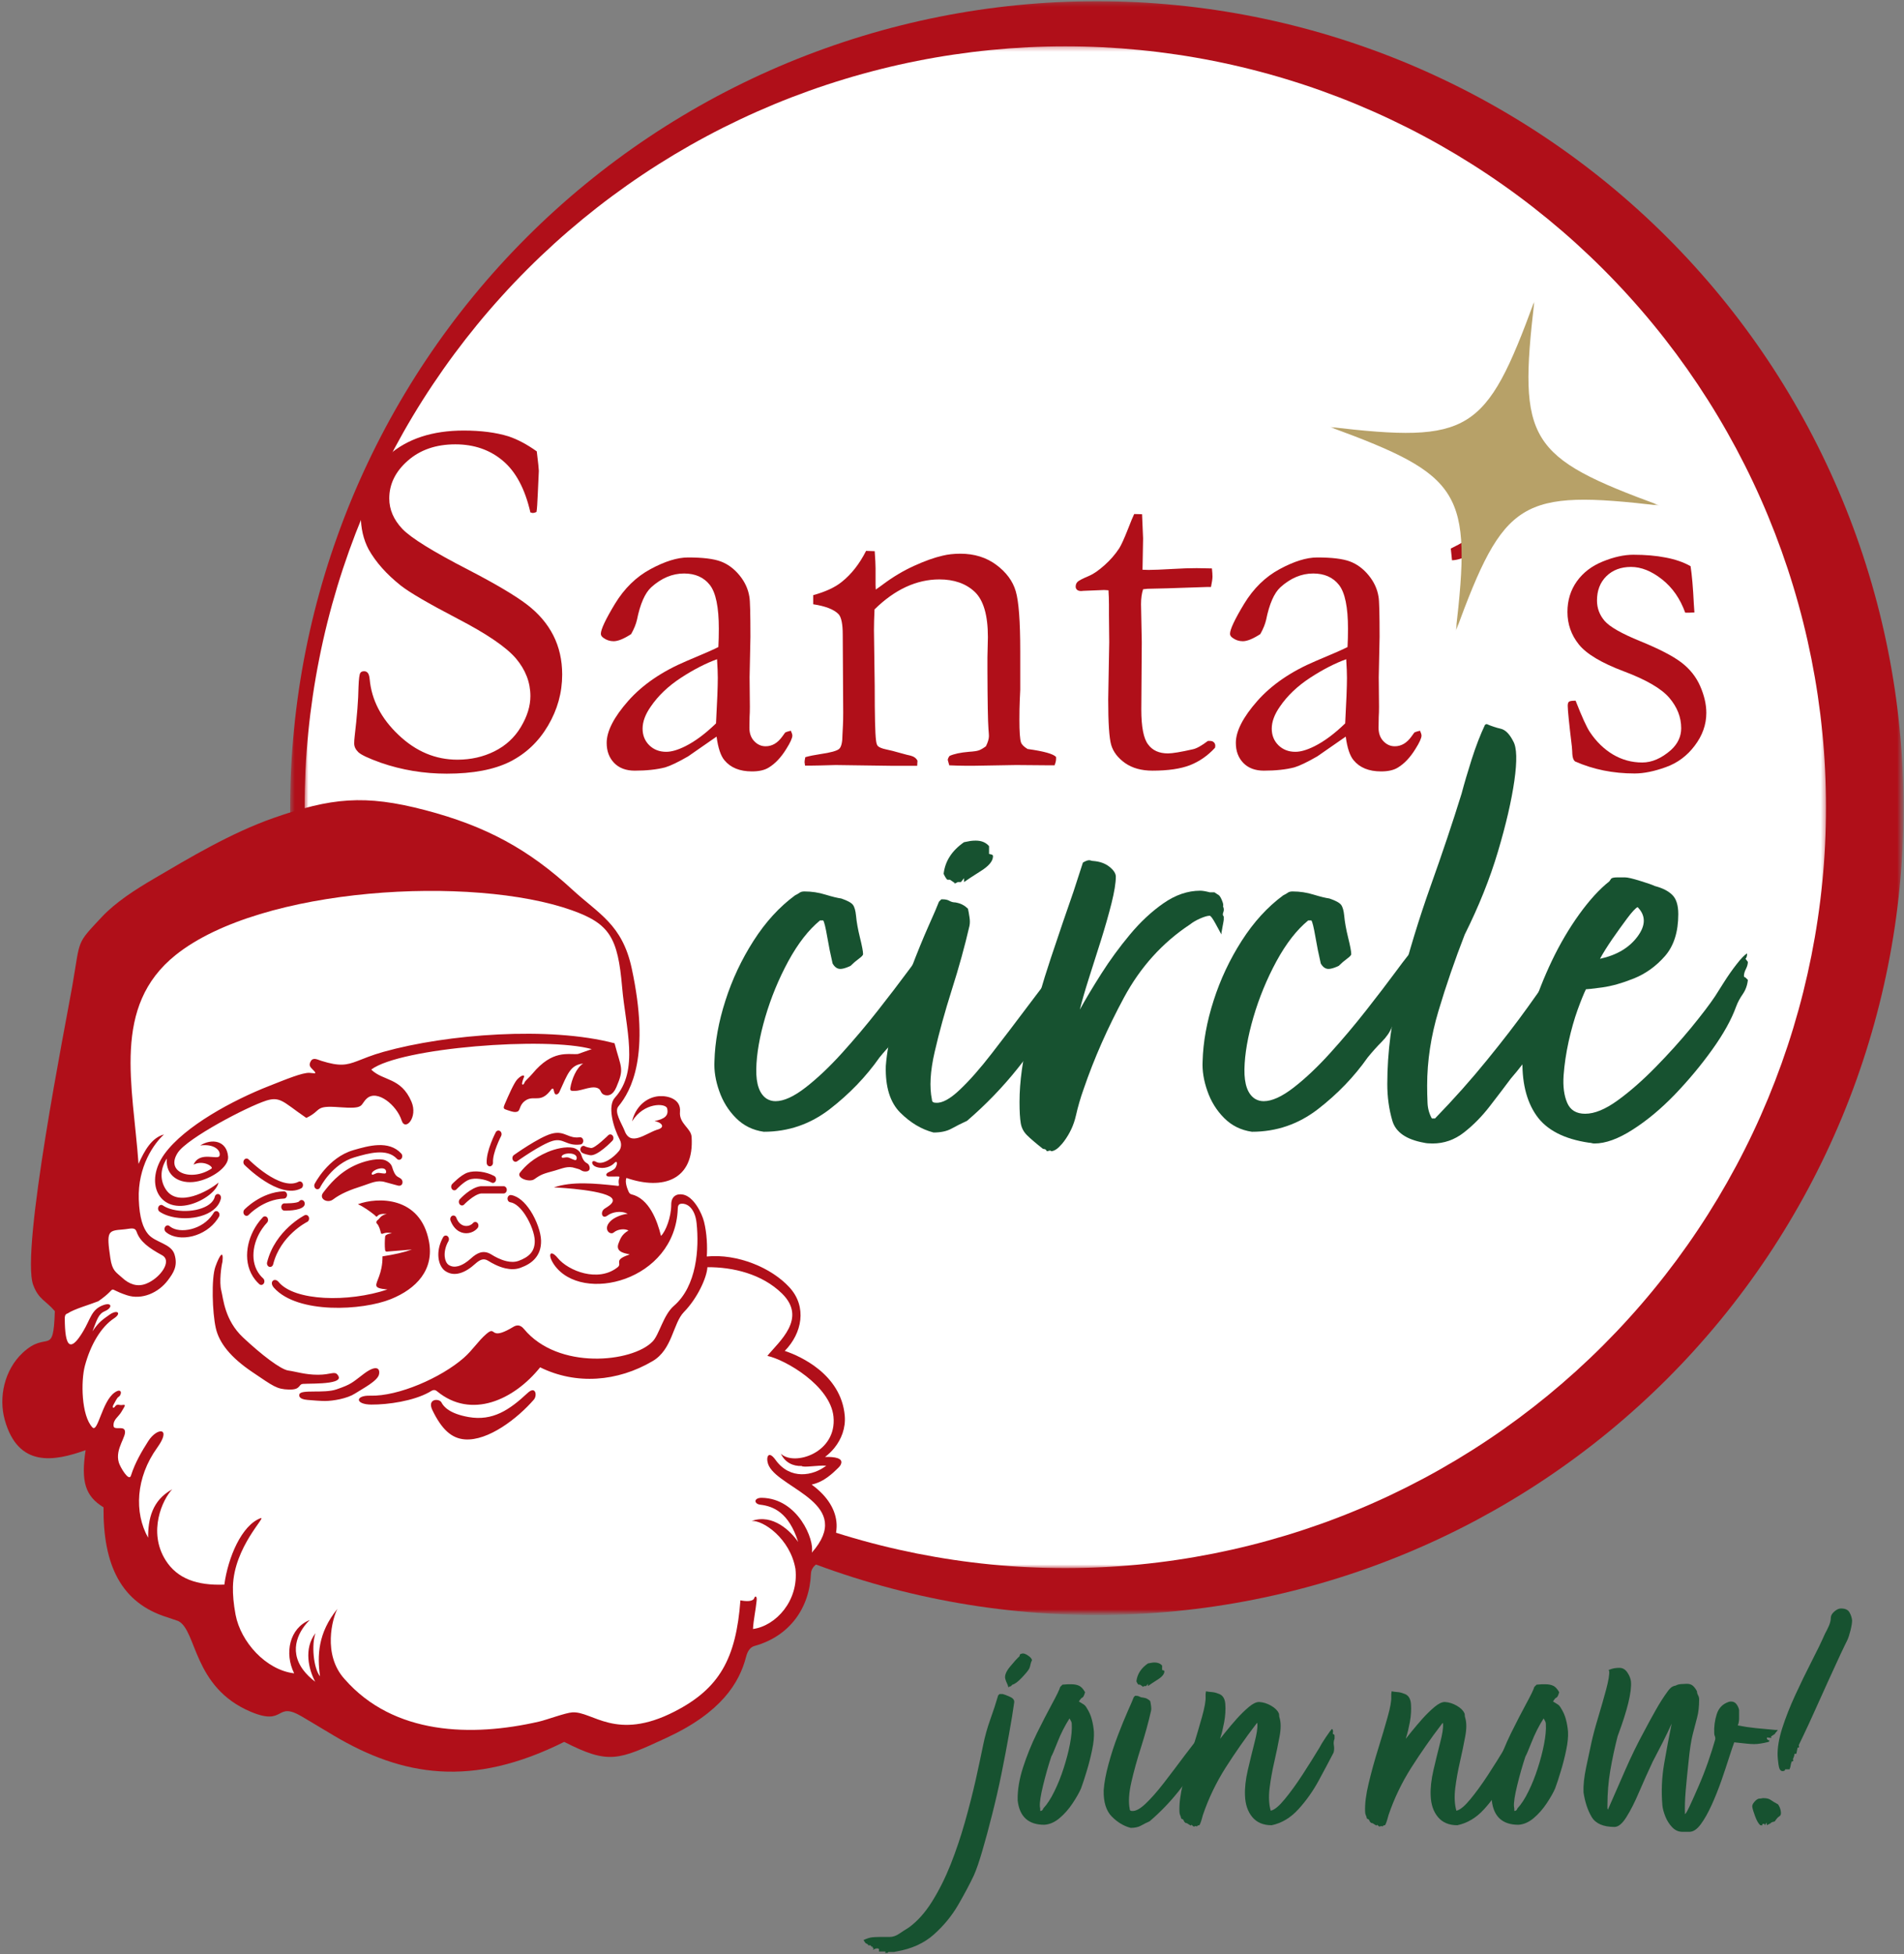
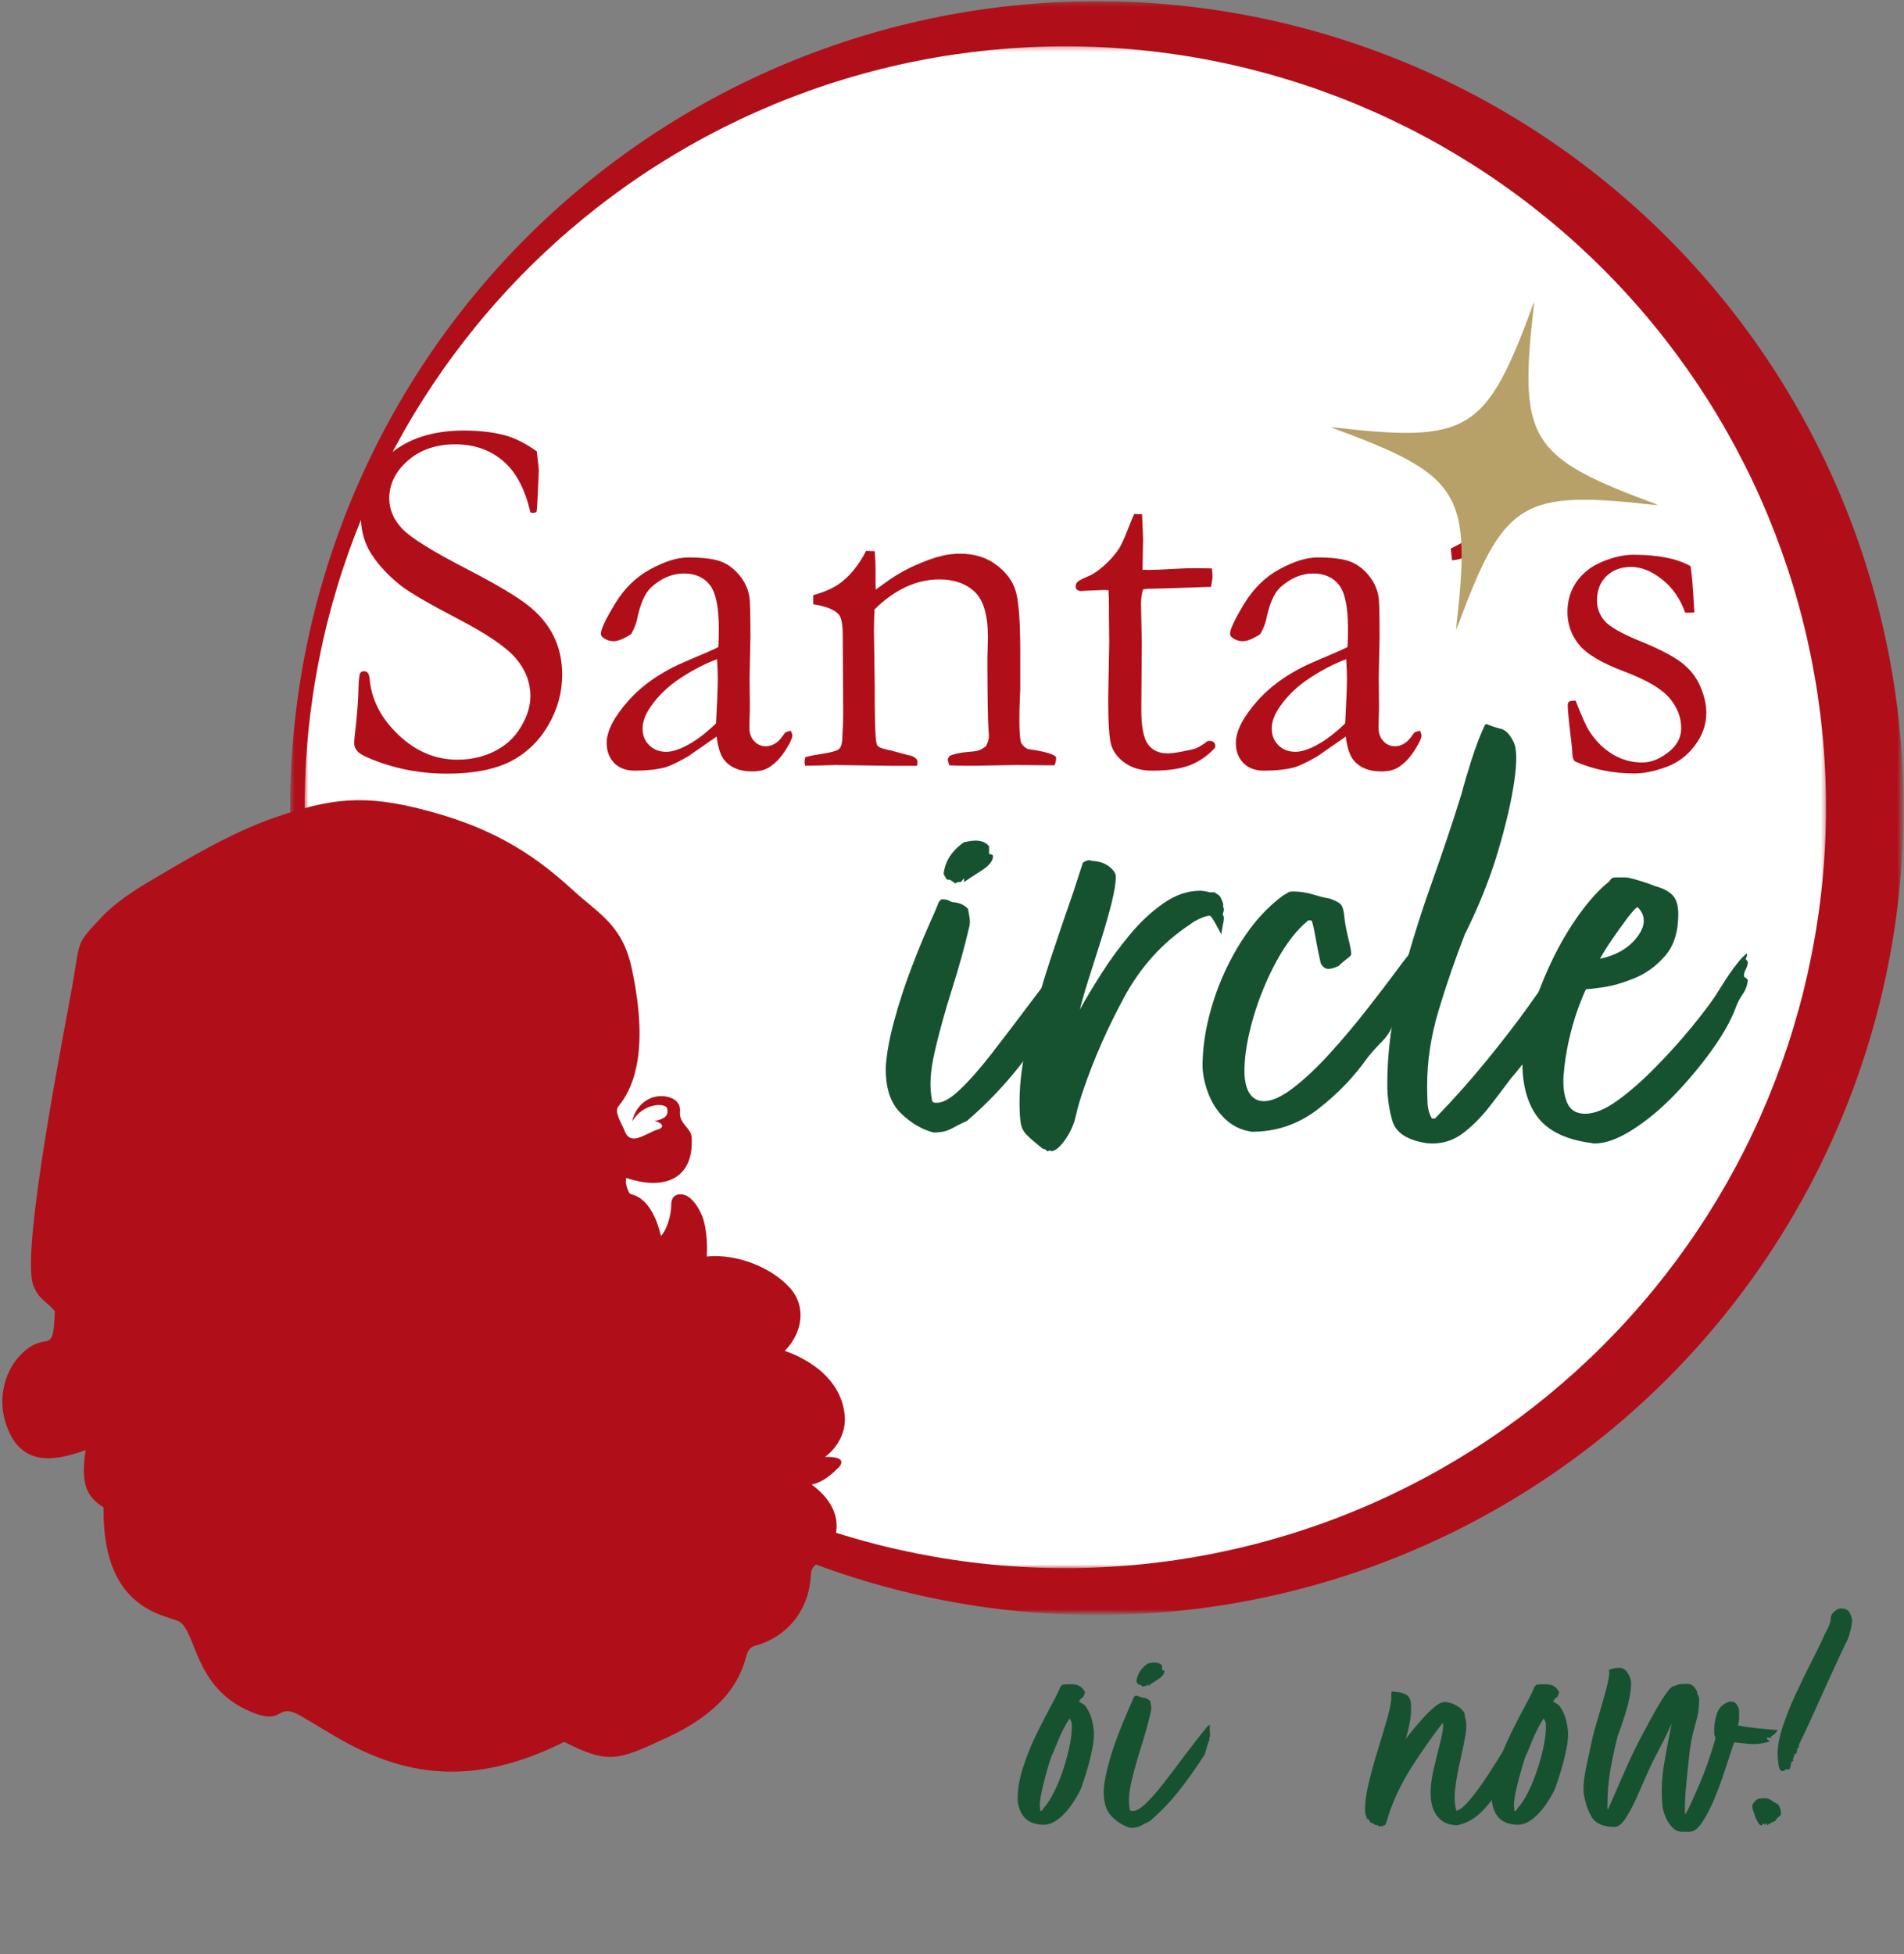
<svg xmlns="http://www.w3.org/2000/svg" width="423" height="434" viewBox="0 0 423 434" fill="none">
  <rect x="0" y="0" width="423" height="434" fill="#808080" stroke="none" />
  <mask id="mask0_2_4821" style="mask-type:luminance" maskUnits="userSpaceOnUse" x="64" y="0" width="359" height="359">
    <path d="M64.464 0.271H422.464V358.271H64.464V0.271Z" fill="white" />
  </mask>
  <g mask="url(#mask0_2_4821)">
    <path d="M422.901 179.49C422.901 182.422 422.828 185.354 422.688 188.281C422.542 191.213 422.328 194.135 422.036 197.057C421.75 199.974 421.391 202.885 420.964 205.786C420.531 208.687 420.031 211.578 419.458 214.453C418.885 217.328 418.245 220.193 417.531 223.036C416.818 225.88 416.036 228.708 415.182 231.516C414.333 234.323 413.411 237.104 412.427 239.865C411.438 242.63 410.38 245.365 409.26 248.073C408.135 250.781 406.948 253.463 405.693 256.115C404.443 258.766 403.12 261.385 401.74 263.974C400.354 266.557 398.911 269.109 397.401 271.625C395.896 274.141 394.328 276.62 392.698 279.057C391.068 281.495 389.38 283.896 387.63 286.25C385.885 288.604 384.083 290.917 382.219 293.187C380.359 295.453 378.443 297.672 376.474 299.844C374.505 302.021 372.484 304.141 370.411 306.219C368.333 308.292 366.214 310.312 364.036 312.281C361.865 314.25 359.646 316.167 357.38 318.026C355.109 319.891 352.797 321.693 350.443 323.437C348.089 325.187 345.688 326.875 343.25 328.505C340.813 330.135 338.333 331.703 335.818 333.208C333.302 334.719 330.75 336.161 328.167 337.547C325.578 338.927 322.958 340.25 320.307 341.5C317.656 342.755 314.974 343.943 312.266 345.068C309.557 346.187 306.823 347.245 304.057 348.234C301.297 349.219 298.516 350.141 295.708 350.99C292.901 351.844 290.073 352.625 287.229 353.338C284.385 354.052 281.521 354.693 278.646 355.266C275.771 355.838 272.88 356.338 269.979 356.771C267.078 357.198 264.167 357.557 261.25 357.844C258.328 358.135 255.406 358.349 252.474 358.495C249.547 358.635 246.615 358.708 243.682 358.708C240.75 358.708 237.818 358.635 234.891 358.495C231.958 358.349 229.036 358.135 226.115 357.844C223.198 357.557 220.286 357.198 217.385 356.771C214.484 356.338 211.594 355.838 208.719 355.266C205.844 354.693 202.979 354.052 200.135 353.338C197.292 352.625 194.464 351.844 191.656 350.99C188.849 350.141 186.068 349.219 183.307 348.234C180.542 347.245 177.807 346.187 175.099 345.068C172.391 343.943 169.708 342.755 167.057 341.5C164.406 340.25 161.786 338.927 159.198 337.547C156.615 336.161 154.063 334.719 151.547 333.208C149.031 331.703 146.552 330.135 144.115 328.505C141.677 326.875 139.276 325.187 136.922 323.437C134.568 321.693 132.255 319.891 129.99 318.026C127.719 316.167 125.5 314.25 123.328 312.281C121.151 310.312 119.031 308.292 116.953 306.219C114.88 304.141 112.859 302.021 110.891 299.844C108.922 297.672 107.005 295.453 105.146 293.187C103.281 290.917 101.479 288.604 99.734 286.25C97.984 283.896 96.297 281.495 94.667 279.057C93.037 276.62 91.469 274.141 89.964 271.625C88.453 269.109 87.01 266.557 85.625 263.974C84.245 261.385 82.927 258.766 81.672 256.115C80.417 253.463 79.229 250.781 78.104 248.073C76.984 245.365 75.927 242.63 74.943 239.865C73.953 237.104 73.031 234.323 72.182 231.516C71.328 228.708 70.547 225.88 69.833 223.036C69.12 220.193 68.479 217.328 67.906 214.453C67.333 211.578 66.833 208.687 66.401 205.786C65.974 202.885 65.615 199.974 65.328 197.057C65.042 194.135 64.823 191.213 64.677 188.281C64.537 185.354 64.464 182.422 64.464 179.49C64.464 176.557 64.537 173.625 64.677 170.698C64.823 167.766 65.042 164.844 65.328 161.922C65.615 159.005 65.974 156.094 66.401 153.193C66.833 150.292 67.333 147.401 67.906 144.526C68.479 141.651 69.12 138.786 69.833 135.943C70.547 133.099 71.328 130.271 72.182 127.463C73.031 124.656 73.953 121.875 74.943 119.115C75.927 116.349 76.984 113.615 78.104 110.906C79.229 108.198 80.417 105.516 81.672 102.865C82.927 100.213 84.245 97.594 85.625 95.005C87.01 92.422 88.453 89.87 89.964 87.354C91.469 84.838 93.037 82.359 94.667 79.922C96.297 77.484 97.984 75.083 99.734 72.729C101.479 70.375 103.281 68.062 105.146 65.797C107.005 63.526 108.922 61.307 110.891 59.135C112.859 56.958 114.88 54.839 116.953 52.766C119.031 50.687 121.151 48.667 123.328 46.698C125.5 44.729 127.719 42.812 129.99 40.953C132.255 39.094 134.568 37.286 136.922 35.542C139.276 33.792 141.677 32.104 144.115 30.474C146.552 28.844 149.031 27.276 151.547 25.771C154.063 24.26 156.615 22.818 159.198 21.432C161.786 20.052 164.406 18.734 167.057 17.479C169.708 16.224 172.391 15.036 175.099 13.911C177.807 12.792 180.542 11.734 183.307 10.75C186.068 9.76 188.849 8.838 191.656 7.989C194.464 7.135 197.292 6.354 200.135 5.641C202.979 4.927 205.844 4.286 208.719 3.713C211.594 3.141 214.484 2.641 217.385 2.208C220.286 1.781 223.198 1.422 226.115 1.135C229.036 0.849 231.958 0.63 234.891 0.484C237.818 0.344 240.75 0.271 243.682 0.271C246.615 0.271 249.547 0.344 252.474 0.484C255.406 0.63 258.328 0.849 261.25 1.135C264.167 1.422 267.078 1.781 269.979 2.208C272.88 2.641 275.771 3.141 278.646 3.713C281.521 4.286 284.385 4.927 287.229 5.641C290.073 6.354 292.901 7.135 295.708 7.989C298.516 8.838 301.297 9.76 304.057 10.75C306.823 11.734 309.557 12.792 312.266 13.911C314.974 15.036 317.656 16.224 320.307 17.479C322.958 18.734 325.578 20.052 328.167 21.432C330.75 22.818 333.302 24.26 335.818 25.771C338.333 27.276 340.813 28.844 343.25 30.474C345.688 32.104 348.089 33.792 350.443 35.542C352.797 37.286 355.109 39.094 357.38 40.953C359.646 42.812 361.865 44.729 364.036 46.698C366.214 48.667 368.333 50.687 370.411 52.766C372.484 54.839 374.505 56.958 376.474 59.135C378.443 61.307 380.359 63.526 382.219 65.797C384.083 68.062 385.885 70.375 387.63 72.729C389.38 75.083 391.068 77.484 392.698 79.922C394.328 82.359 395.896 84.838 397.401 87.354C398.911 89.87 400.354 92.422 401.74 95.005C403.12 97.594 404.443 100.213 405.693 102.865C406.948 105.516 408.135 108.198 409.26 110.906C410.38 113.615 411.438 116.349 412.427 119.115C413.411 121.875 414.333 124.656 415.182 127.463C416.036 130.271 416.818 133.099 417.531 135.943C418.245 138.786 418.885 141.651 419.458 144.526C420.031 147.401 420.531 150.292 420.964 153.193C421.391 156.094 421.75 159.005 422.036 161.922C422.328 164.844 422.542 167.766 422.688 170.698C422.828 173.625 422.901 176.557 422.901 179.49Z" fill="#B00F19" />
  </g>
  <mask id="mask1_2_4821" style="mask-type:luminance" maskUnits="userSpaceOnUse" x="67" y="10" width="339" height="339">
    <path d="M67.672 10.291H405.672V348.292H67.672V10.291Z" fill="white" />
  </mask>
  <g mask="url(#mask1_2_4821)">
    <path d="M405.672 179.292C405.672 182.057 405.604 184.823 405.469 187.588C405.333 190.349 405.13 193.104 404.859 195.859C404.589 198.609 404.25 201.354 403.844 204.088C403.438 206.828 402.964 209.552 402.427 212.265C401.885 214.974 401.281 217.672 400.609 220.359C399.938 223.042 399.198 225.703 398.396 228.354C397.594 231 396.724 233.625 395.792 236.229C394.859 238.833 393.865 241.411 392.807 243.969C391.75 246.521 390.63 249.052 389.448 251.552C388.266 254.052 387.021 256.521 385.719 258.958C384.411 261.401 383.052 263.802 381.63 266.177C380.208 268.547 378.729 270.885 377.193 273.182C375.656 275.484 374.063 277.745 372.417 279.969C370.766 282.187 369.068 284.37 367.313 286.505C365.557 288.646 363.75 290.739 361.891 292.786C360.036 294.838 358.13 296.838 356.172 298.797C354.219 300.75 352.214 302.656 350.167 304.515C348.115 306.37 346.021 308.177 343.885 309.932C341.745 311.687 339.568 313.385 337.344 315.036C335.125 316.682 332.865 318.276 330.563 319.812C328.266 321.349 325.927 322.828 323.557 324.25C321.182 325.672 318.776 327.036 316.339 328.338C313.901 329.64 311.427 330.885 308.927 332.068C306.427 333.25 303.901 334.37 301.344 335.427C298.792 336.489 296.208 337.484 293.604 338.417C291 339.344 288.375 340.213 285.729 341.015C283.083 341.818 280.417 342.557 277.734 343.229C275.052 343.901 272.354 344.505 269.641 345.047C266.927 345.583 264.203 346.057 261.469 346.463C258.734 346.87 255.99 347.208 253.24 347.479C250.484 347.75 247.729 347.953 244.964 348.088C242.203 348.224 239.438 348.292 236.672 348.292C233.906 348.292 231.141 348.224 228.38 348.088C225.615 347.953 222.859 347.75 220.109 347.479C217.354 347.208 214.609 346.87 211.875 346.463C209.141 346.057 206.417 345.583 203.703 345.047C200.99 344.505 198.292 343.901 195.609 343.229C192.927 342.557 190.26 341.818 187.615 341.015C184.969 340.213 182.344 339.344 179.74 338.417C177.135 337.484 174.552 336.489 172 335.427C169.443 334.37 166.917 333.25 164.417 332.068C161.917 330.885 159.443 329.64 157.005 328.338C154.568 327.036 152.161 325.672 149.786 324.25C147.417 322.828 145.078 321.349 142.781 319.812C140.479 318.276 138.219 316.682 136 315.036C133.776 313.385 131.599 311.687 129.458 309.932C127.323 308.177 125.229 306.37 123.177 304.515C121.13 302.656 119.125 300.75 117.172 298.797C115.214 296.838 113.307 294.838 111.453 292.786C109.594 290.739 107.786 288.646 106.031 286.505C104.281 284.37 102.578 282.187 100.932 279.969C99.281 277.745 97.693 275.484 96.156 273.182C94.615 270.885 93.135 268.547 91.713 266.177C90.292 263.802 88.932 261.401 87.625 258.958C86.323 256.521 85.078 254.052 83.896 251.552C82.713 249.052 81.594 246.521 80.537 243.969C79.479 241.411 78.484 238.833 77.552 236.229C76.62 233.625 75.75 231 74.948 228.354C74.146 225.703 73.406 223.042 72.734 220.359C72.062 217.672 71.458 214.974 70.922 212.265C70.38 209.552 69.906 206.828 69.5 204.088C69.094 201.354 68.755 198.609 68.484 195.859C68.213 193.104 68.01 190.349 67.875 187.588C67.74 184.823 67.672 182.057 67.672 179.292C67.672 176.526 67.74 173.765 67.875 171C68.01 168.239 68.213 165.479 68.484 162.729C68.755 159.974 69.094 157.234 69.5 154.495C69.906 151.76 70.38 149.036 70.922 146.323C71.458 143.609 72.062 140.911 72.734 138.229C73.406 135.547 74.146 132.88 74.948 130.234C75.75 127.588 76.62 124.963 77.552 122.359C78.484 119.755 79.479 117.177 80.537 114.62C81.594 112.062 82.713 109.536 83.896 107.036C85.078 104.536 86.323 102.068 87.625 99.625C88.932 97.187 90.292 94.781 91.713 92.411C93.135 90.036 94.615 87.703 96.156 85.401C97.693 83.104 99.281 80.844 100.932 78.62C102.578 76.401 104.281 74.219 106.031 72.083C107.786 69.942 109.594 67.849 111.453 65.802C113.307 63.75 115.214 61.75 117.172 59.791C119.125 57.838 121.13 55.932 123.177 54.073C125.229 52.213 127.323 50.411 129.458 48.656C131.599 46.901 133.776 45.198 136 43.552C138.219 41.906 140.479 40.312 142.781 38.776C145.078 37.239 147.417 35.76 149.786 34.338C152.161 32.916 154.568 31.552 157.005 30.25C159.443 28.942 161.917 27.703 164.417 26.521C166.917 25.338 169.443 24.219 172 23.156C174.552 22.099 177.135 21.104 179.74 20.172C182.344 19.239 184.969 18.375 187.615 17.573C190.26 16.765 192.927 16.031 195.609 15.359C198.292 14.687 200.99 14.078 203.703 13.541C206.417 13 209.141 12.526 211.875 12.125C214.609 11.719 217.354 11.38 220.109 11.109C222.859 10.838 225.615 10.635 228.38 10.495C231.141 10.359 233.906 10.291 236.672 10.291C239.438 10.291 242.203 10.359 244.964 10.495C247.729 10.635 250.484 10.838 253.24 11.109C255.99 11.38 258.734 11.719 261.469 12.125C264.203 12.526 266.927 13 269.641 13.541C272.354 14.078 275.052 14.687 277.734 15.359C280.417 16.031 283.083 16.765 285.729 17.573C288.375 18.375 291 19.239 293.604 20.172C296.208 21.104 298.792 22.099 301.344 23.156C303.901 24.219 306.427 25.338 308.927 26.521C311.427 27.703 313.901 28.942 316.339 30.25C318.776 31.552 321.182 32.916 323.557 34.338C325.927 35.76 328.266 37.239 330.563 38.776C332.865 40.312 335.125 41.906 337.344 43.552C339.568 45.198 341.745 46.901 343.885 48.656C346.021 50.411 348.115 52.213 350.167 54.073C352.214 55.932 354.219 57.838 356.172 59.791C358.13 61.75 360.036 63.75 361.891 65.802C363.75 67.849 365.557 69.942 367.313 72.083C369.068 74.219 370.766 76.401 372.417 78.62C374.063 80.844 375.656 83.104 377.193 85.401C378.729 87.703 380.208 90.036 381.63 92.411C383.052 94.781 384.411 97.187 385.719 99.625C387.021 102.068 388.266 104.536 389.448 107.036C390.63 109.536 391.75 112.062 392.807 114.62C393.865 117.177 394.859 119.755 395.792 122.359C396.724 124.963 397.594 127.588 398.396 130.234C399.198 132.88 399.938 135.547 400.609 138.229C401.281 140.911 401.885 143.609 402.427 146.323C402.964 149.036 403.438 151.76 403.844 154.495C404.25 157.234 404.589 159.974 404.859 162.729C405.13 165.479 405.333 168.239 405.469 171C405.604 173.765 405.672 176.526 405.672 179.292Z" fill="white" />
  </g>
  <path d="M119.252 100.253C119.554 102.743 119.71 104.181 119.71 104.566L119.481 109.587C119.397 111.743 119.299 113.118 119.189 113.712C118.856 113.868 118.575 113.941 118.356 113.941L117.835 113.816C116.627 108.556 114.575 104.722 111.689 102.316C108.814 99.899 105.304 98.691 101.168 98.691C96.877 98.691 93.356 99.899 90.606 102.316C87.856 104.722 86.481 107.519 86.481 110.712C86.481 113.16 87.439 115.399 89.356 117.441C91.283 119.472 96.2 122.519 104.106 126.587C110.132 129.712 114.444 132.269 117.043 134.253C119.637 136.227 121.595 138.514 122.918 141.108C124.236 143.707 124.897 146.608 124.897 149.816C124.897 153.847 123.845 157.628 121.752 161.17C119.668 164.712 116.856 167.378 113.314 169.17C109.772 170.946 105.085 171.837 99.252 171.837C94.168 171.837 89.293 171.029 84.627 169.42C81.877 168.436 80.194 167.644 79.585 167.045C78.986 166.451 78.689 165.811 78.689 165.128C78.689 164.712 78.72 164.186 78.793 163.545C79.319 159.102 79.606 155.451 79.647 152.587C79.715 150.811 79.845 149.774 80.043 149.483C80.194 149.222 80.481 149.087 80.897 149.087C81.231 149.087 81.502 149.212 81.71 149.462C81.918 149.701 82.054 150.16 82.127 150.837C82.543 155.462 84.689 159.602 88.564 163.253C92.408 166.91 96.762 168.733 101.627 168.733C104.595 168.733 107.335 168.118 109.835 166.878C112.345 165.628 114.304 163.832 115.71 161.483C117.127 159.123 117.835 156.832 117.835 154.608C117.835 151.566 116.762 148.785 114.627 146.253C112.47 143.727 108.153 140.785 101.668 137.42C95.194 134.045 90.981 131.587 89.022 130.045C85.856 127.519 83.481 124.847 81.897 122.024C80.731 119.832 80.147 117.285 80.147 114.378C80.147 109.16 82.215 104.727 86.356 101.087C90.507 97.451 96.069 95.628 103.043 95.628C106.877 95.628 110.189 96.061 112.981 96.92C115.007 97.602 117.095 98.712 119.252 100.253Z" fill="#B00F19" />
  <path d="M175.697 162.295C175.916 162.785 176.031 163.144 176.031 163.378C176.031 163.936 175.578 164.931 174.677 166.358C173.51 168.248 172.208 169.623 170.781 170.483C169.874 171.05 168.635 171.337 167.052 171.337C164.343 171.337 162.307 170.509 160.947 168.858C160.114 167.873 159.531 166.123 159.197 163.608L152.864 168.003C150.64 169.285 148.947 170.092 147.781 170.441C145.906 170.925 143.645 171.17 141.01 171.17C139.078 171.17 137.557 170.597 136.447 169.462C135.333 168.311 134.781 166.826 134.781 165.003C134.781 162.41 136.369 159.306 139.552 155.691C142.744 152.082 147.072 149.123 152.531 146.816C156.374 145.207 158.729 144.17 159.593 143.712C159.661 142.462 159.697 141.108 159.697 139.649C159.697 134.858 159.031 131.618 157.697 129.92C156.364 128.227 154.453 127.378 151.968 127.378C149.369 127.378 146.937 128.399 144.677 130.441C143.286 131.722 142.229 134.128 141.51 137.67C141.286 138.644 140.854 139.701 140.218 140.837C138.593 141.894 137.291 142.42 136.322 142.42C135.489 142.42 134.729 142.17 134.052 141.67C133.677 141.41 133.489 141.108 133.489 140.774C133.489 139.79 134.531 137.576 136.614 134.128C138.708 130.686 141.348 128.108 144.531 126.399C147.708 124.681 150.489 123.816 152.864 123.816C156.098 123.816 158.51 124.108 160.093 124.691C161.677 125.274 163.072 126.306 164.281 127.774C165.489 129.248 166.223 130.852 166.489 132.587C166.64 133.41 166.718 136.358 166.718 141.441L166.531 150.441L166.593 156.983C166.593 157.858 166.572 158.597 166.531 159.191C166.499 160.29 166.489 161.102 166.489 161.628C166.489 162.868 166.843 163.858 167.552 164.608C168.27 165.373 169.119 165.753 170.093 165.753C171.52 165.753 172.749 165.04 173.781 163.608L174.447 162.691C174.64 162.582 175.057 162.451 175.697 162.295ZM159.072 160.67C159.333 155.878 159.468 152.503 159.468 150.545C159.468 149.535 159.411 148.16 159.302 146.42C156.786 147.326 154.114 148.701 151.281 150.545C148.458 152.394 146.223 154.524 144.572 156.941C143.364 158.665 142.76 160.295 142.76 161.837C142.76 163.311 143.249 164.54 144.239 165.524C145.239 166.498 146.494 166.983 148.01 166.983C149.177 166.983 150.583 166.576 152.239 165.753C154.432 164.66 156.708 162.962 159.072 160.67Z" fill="#B00F19" />
  <path d="M178.912 168.17C179.855 167.91 180.944 167.686 182.183 167.503C184.558 167.16 185.98 166.764 186.454 166.316C186.923 165.857 187.162 164.826 187.162 163.212L187.267 161.17C187.308 160.42 187.329 159.462 187.329 158.295L187.225 140.941C187.225 138.607 186.918 137.102 186.308 136.42C185.293 135.368 183.412 134.628 180.662 134.212V132.191C183.412 131.43 185.522 130.451 186.996 129.253C189.131 127.561 190.938 125.264 192.412 122.357L194.329 122.42C194.454 124.186 194.517 125.441 194.517 126.191V129.92L194.558 130.941C195.017 130.639 195.543 130.264 196.142 129.816C198.402 128.123 200.725 126.743 203.1 125.67C205.475 124.587 207.579 123.837 209.412 123.42C210.59 123.128 211.912 122.982 213.371 122.982C216.465 122.982 219.126 123.811 221.35 125.462C223.569 127.118 225.006 129.066 225.662 131.316C226.329 133.555 226.662 138.003 226.662 144.67V153.212C226.662 153.436 226.626 154.186 226.558 155.462C226.501 156.743 226.475 158.212 226.475 159.878C226.475 162.503 226.59 164.18 226.829 164.899C227.006 165.389 227.496 165.873 228.287 166.357C231.912 166.857 234.022 167.451 234.621 168.128V168.566C234.621 168.941 234.506 169.415 234.287 169.982H233.204L225.746 169.92L218.412 170.045C215.688 170.113 213.183 170.092 210.892 169.982L210.558 168.795C210.558 168.576 210.688 168.274 210.954 167.899C211.965 167.441 213.397 167.139 215.246 166.982C216.329 166.915 217.079 166.805 217.496 166.649C217.912 166.498 218.423 166.201 219.037 165.753C219.48 164.852 219.704 164.097 219.704 163.482C219.704 163.222 219.668 162.691 219.6 161.899C219.475 160.165 219.397 155.852 219.371 148.962V146.024L219.475 141.503C219.475 136.644 218.496 133.29 216.537 131.441C214.579 129.607 211.959 128.691 208.683 128.691C206.168 128.691 203.704 129.248 201.287 130.357C198.871 131.472 196.537 133.139 194.287 135.357C194.204 137.165 194.162 138.706 194.162 139.982L194.329 152.462C194.329 158.977 194.423 162.972 194.621 164.441C194.688 165.055 194.819 165.472 195.017 165.691C195.319 165.998 195.923 166.248 196.829 166.441C197.73 166.623 198.772 166.889 199.954 167.232C201.147 167.566 201.933 167.769 202.308 167.837C203.058 168.035 203.563 168.41 203.829 168.962L203.767 170.087H197.85L185.642 169.92C182.808 170.003 181.017 170.045 180.267 170.045H178.85L178.746 169.295C178.746 169.035 178.798 168.66 178.912 168.17Z" fill="#B00F19" />
  <path d="M251.974 114.17L253.724 114.212L253.953 119.587L253.828 126.545C254.547 126.576 255 126.587 255.182 126.587C256.167 126.587 258.037 126.514 260.787 126.357C262.547 126.248 264.245 126.191 265.87 126.191C266.62 126.191 267.745 126.212 269.245 126.253C269.328 127.003 269.37 127.607 269.37 128.066C269.37 128.555 269.255 129.326 269.037 130.378H268.078L259.307 130.67L254.953 130.774L253.953 130.878C253.646 131.826 253.495 132.92 253.495 134.17L253.662 142.628L253.557 157.545C253.557 161.462 254.063 164.066 255.078 165.357C256.047 166.68 257.516 167.337 259.474 167.337C260.458 167.337 262.307 167.035 265.016 166.42C265.849 166.243 266.958 165.623 268.349 164.566H268.849C269.193 164.566 269.474 164.67 269.682 164.878C269.891 165.076 269.995 165.347 269.995 165.691L269.932 166.087C268.307 167.852 266.443 169.144 264.349 169.962C262.266 170.764 259.495 171.17 256.037 171.17C253.589 171.17 251.563 170.607 249.953 169.482C248.354 168.347 247.328 167.003 246.87 165.462C246.422 163.92 246.203 160.555 246.203 155.357L246.432 142.628L246.37 136.545V134.274C246.37 133.222 246.333 132.165 246.266 131.107L245.307 131.045L240.662 131.232L240.224 131.274C239.807 131.274 239.495 131.186 239.287 131.003C239.078 130.811 238.974 130.581 238.974 130.316C238.974 129.873 239.11 129.514 239.391 129.232C239.682 128.941 240.542 128.498 241.974 127.899C242.943 127.482 244.078 126.701 245.37 125.545C246.672 124.394 247.776 123.123 248.682 121.732C249.141 120.982 249.787 119.555 250.62 117.441C251.214 115.899 251.667 114.811 251.974 114.17Z" fill="#B00F19" />
  <path d="M315.475 162.295C315.693 162.785 315.808 163.144 315.808 163.378C315.808 163.936 315.355 164.931 314.454 166.358C313.287 168.248 311.985 169.623 310.558 170.483C309.652 171.05 308.412 171.337 306.829 171.337C304.12 171.337 302.084 170.509 300.725 168.858C299.891 167.873 299.308 166.123 298.975 163.608L292.641 168.003C290.417 169.285 288.725 170.092 287.558 170.441C285.683 170.925 283.422 171.17 280.787 171.17C278.855 171.17 277.334 170.597 276.225 169.462C275.11 168.311 274.558 166.826 274.558 165.003C274.558 162.41 276.146 159.306 279.329 155.691C282.521 152.082 286.85 149.123 292.308 146.816C296.152 145.207 298.506 144.17 299.37 143.712C299.438 142.462 299.475 141.108 299.475 139.649C299.475 134.858 298.808 131.618 297.475 129.92C296.141 128.227 294.23 127.378 291.745 127.378C289.146 127.378 286.714 128.399 284.454 130.441C283.063 131.722 282.006 134.128 281.287 137.67C281.063 138.644 280.631 139.701 279.995 140.837C278.37 141.894 277.068 142.42 276.1 142.42C275.266 142.42 274.506 142.17 273.829 141.67C273.454 141.41 273.266 141.108 273.266 140.774C273.266 139.79 274.308 137.576 276.391 134.128C278.485 130.686 281.126 128.108 284.308 126.399C287.485 124.681 290.266 123.816 292.641 123.816C295.876 123.816 298.287 124.108 299.87 124.691C301.454 125.274 302.85 126.306 304.058 127.774C305.266 129.248 306.001 130.852 306.266 132.587C306.417 133.41 306.495 136.358 306.495 141.441L306.308 150.441L306.37 156.983C306.37 157.858 306.35 158.597 306.308 159.191C306.277 160.29 306.266 161.102 306.266 161.628C306.266 162.868 306.62 163.858 307.329 164.608C308.047 165.373 308.896 165.753 309.87 165.753C311.297 165.753 312.527 165.04 313.558 163.608L314.225 162.691C314.417 162.582 314.834 162.451 315.475 162.295ZM298.85 160.67C299.11 155.878 299.245 152.503 299.245 150.545C299.245 149.535 299.188 148.16 299.079 146.42C296.563 147.326 293.891 148.701 291.058 150.545C288.235 152.394 286.001 154.524 284.35 156.941C283.141 158.665 282.537 160.295 282.537 161.837C282.537 163.311 283.027 164.54 284.016 165.524C285.016 166.498 286.271 166.983 287.787 166.983C288.954 166.983 290.36 166.576 292.016 165.753C294.209 164.66 296.485 162.962 298.85 160.67Z" fill="#B00F19" />
  <path d="M322.585 124.441L322.315 121.837C324.716 120.67 326.591 119.524 327.94 118.399C329.299 117.274 330.716 115.415 332.19 112.816C332.716 111.899 332.981 110.956 332.981 109.982C332.981 108.816 332.679 107.857 332.085 107.107C331.471 106.347 330.867 105.962 330.273 105.962L326.71 106.149C325.736 106.149 324.804 105.691 323.919 104.774C323.028 103.847 322.585 102.774 322.585 101.566C322.585 100.206 323.054 99.128 324.002 98.337C325.544 97.019 327.028 96.357 328.46 96.357C331.32 96.357 333.778 97.357 335.835 99.357C337.887 101.357 338.919 103.732 338.919 106.482C338.919 110.998 336.815 115.102 332.606 118.795C328.408 122.493 325.07 124.373 322.585 124.441Z" fill="#B00F19" />
  <path d="M350.043 155.628C351.444 159.212 352.501 161.535 353.209 162.587C354.636 164.727 356.355 166.394 358.355 167.587C360.355 168.769 362.522 169.358 364.855 169.358C366.991 169.358 369.116 168.436 371.23 166.587C372.741 165.201 373.501 163.581 373.501 161.733C373.501 159.29 372.61 157.035 370.834 154.962C369.069 152.92 365.709 150.972 360.751 149.108C355.803 147.248 352.48 145.264 350.772 143.149C349.074 141.04 348.23 138.628 348.23 135.92C348.23 133.352 348.923 131.087 350.313 129.128C351.714 127.17 353.636 125.701 356.084 124.712C358.543 123.712 360.803 123.212 362.876 123.212C365.543 123.212 367.938 123.42 370.063 123.837C372.199 124.243 374.043 124.878 375.584 125.753C375.886 127.67 376.131 130.493 376.313 134.212L376.438 136.024C375.938 136.066 375.522 136.087 375.188 136.087H374.397C373.272 132.962 371.548 130.493 369.23 128.67C366.907 126.837 364.616 125.92 362.355 125.92C360.105 125.92 358.277 126.608 356.876 127.983C355.485 129.358 354.793 131.16 354.793 133.378C354.793 135.076 355.355 136.581 356.48 137.899C357.616 139.222 360.261 140.727 364.418 142.42C368.584 144.118 371.616 145.686 373.522 147.128C375.423 148.576 376.824 150.337 377.73 152.42C378.631 154.493 379.084 156.462 379.084 158.337C379.084 160.936 378.22 163.368 376.501 165.628C374.793 167.894 372.647 169.483 370.063 170.399C367.491 171.326 365.188 171.795 363.147 171.795C358.366 171.795 353.964 170.904 349.938 169.128C349.563 168.837 349.355 168.274 349.313 167.441C349.313 167.108 349.277 166.561 349.209 165.795C348.595 160.712 348.293 157.701 348.293 156.753C348.293 156.311 348.381 156.014 348.563 155.858C348.756 155.706 349.251 155.628 350.043 155.628Z" fill="#B00F19" />
  <path fill-rule="evenodd" clip-rule="evenodd" d="M149.125 267.531C149.125 270.344 147.901 273.495 146.849 274.505C146.021 271.109 144.208 266.182 140.245 265.26C139.99 265.198 139.802 265 139.646 264.656C139.396 264.104 138.755 262.531 139.177 261.63C147.302 264.437 154.281 262.073 153.651 252.515C153.521 250.557 150.823 249.568 151.068 246.937C151.333 244.13 148.432 243.344 146.49 243.463C143.609 243.651 141.167 245.849 140.422 249.068C143.036 244.802 147.917 244.974 148.214 246.182C148.604 247.771 147.703 248.531 145.417 248.995C146.953 249.265 148.016 250.401 145.937 250.932C143.333 251.818 140.042 254.713 138.745 251.104C138.068 249.422 136.38 246.953 137.391 245.729C140.26 242.245 144.5 234.344 140.344 215.073C138.24 205.312 133.005 202.989 127.198 197.635C117.417 188.625 107.984 183.479 94.422 179.927C81.005 176.406 73.531 177.203 60.766 181.682C51.292 185.005 42.078 190.536 34.224 195.146C30.078 197.578 25.713 200.359 22.583 203.703C16.823 209.875 17.906 208.39 16.057 219.026C14.62 227.26 4.536 277.771 7.375 285.396C8.594 288.667 10.156 288.828 12.182 291.213C11.849 301.614 10.588 295.286 5.031 300.479C0.984 304.265 -0.359 310.349 1.073 315.422C4.052 325.995 11.958 324.625 19.021 322.088C17.963 329.073 18.927 332.297 23 334.786C22.891 347.552 26.859 356.047 37.203 359.224C38 359.495 38.802 359.771 39.599 360.042C43.766 362.104 42.823 374.786 55.729 380.203C63.458 383.448 61.12 377.792 66.974 381.198C69.12 382.453 71.547 383.943 74.182 385.5C89.427 394.515 104.755 397.161 125.344 386.885C135.281 391.948 137.339 390.948 148.073 385.984C160.255 380.354 164.266 373.76 165.755 367.979C166.052 366.818 166.62 365.859 167.625 365.583C175.432 363.422 179.859 357.14 180.161 349.552C180.193 348.693 180.656 348.01 181.187 347.562C187.594 342.167 187.547 334.989 180.312 329.734C183.151 329.146 185.182 327.026 186.255 325.995C186.505 325.76 186.672 325.536 186.776 325.323L186.802 325.255C187.453 323.828 185.401 323.547 183.297 323.599C184.052 323.031 184.755 322.354 185.37 321.599C186.932 319.661 187.911 317.167 187.672 314.417C186.849 305.234 177.755 301.172 174.344 300.047C178.182 296.156 179.354 290.271 175.406 285.953C171.359 281.526 163.76 278.411 157.021 279.078C157.172 276.911 157.052 273.953 156.422 271.401C155.932 269.401 154.104 265.802 151.776 265.328C150.344 265.036 149.125 265.708 149.125 267.531Z" fill="#B00F19" />
-   <path fill-rule="evenodd" clip-rule="evenodd" d="M136.932 241.474C138.755 237.229 137.964 237.234 136.531 231.719C122.036 227.906 99.302 229.677 85.245 233.609C82.521 234.375 80.797 235.13 79.375 235.672C76.979 236.583 75.448 236.891 71.432 235.635C70.463 235.328 69.562 234.766 69.026 235.729C68.542 236.604 68.906 236.984 69.443 237.521C70.609 238.677 69.969 238.359 68.766 238.292C67.193 238.203 63.656 239.682 59.786 241.203C51.75 244.354 41.083 250.089 36.568 256.271C32.036 262.49 35.172 269.359 42.161 267.542C45.266 266.734 48.188 264.484 48.536 262.661C46.286 264.589 39.625 268.198 36.922 264.292C35.625 262.427 35.411 259.849 37.073 257.312C36.682 261.198 39.943 263.078 43.557 262.453C46.896 261.885 50.864 259.234 50.677 256.911C50.391 253.292 46.995 252.807 44.489 254.417C47.464 254 49.109 255.448 48.776 256.687C48.479 257.802 44.37 255.542 43.005 258.672C45.234 257.552 47.5 259.198 46.995 259.552C44.703 261.073 42.021 261.26 40.349 260.484C38.766 259.745 38.089 258.146 39.516 255.995C41.661 252.766 54.896 245.807 59.182 244.443C60.526 244.021 61.432 244.042 62.411 244.464C63.745 245.042 65.203 246.359 68.047 248.297C71.635 246.615 69.682 245.479 75.422 245.922C81.219 246.37 79.87 245.458 81.505 243.974C83.792 241.901 88.161 245.484 89.229 248.865C90.016 251.349 92.906 248.182 91.411 244.693C89.083 239.245 85.125 240.161 82.474 237.562C88.927 232.677 121.521 230.193 131.464 233.021L128.391 234.104C126.167 234.292 122.776 233.083 118.302 238.453C117.411 239.521 116.677 239.995 116.51 240.49C116.365 240.917 116.094 240.99 116.01 240.802C115.911 240.568 116.193 239.74 116.427 239.187C116.599 238.776 116.01 238.615 114.943 239.708C114.208 240.458 112.891 243.479 112.104 245.323C111.698 246.286 111.953 246.302 112.807 246.594C114.083 247.036 114.359 247.021 114.776 246.948C115.708 246.776 115.229 245.578 116.594 244.542C118.37 243.182 119.708 244.849 121.693 242.896C122.495 242.104 122.474 241.755 122.844 241.807C123.099 241.844 123.021 243.016 123.521 243.089C123.724 243.115 124.057 243.016 124.302 242.474C126.13 238.479 126.719 236.505 129.562 236.224C128.078 237.083 127.005 239.74 126.703 241.661C126.589 242.411 127.099 242.281 127.818 242.281C129.281 242.286 131.786 240.906 133.068 241.849C133.568 242.214 133.443 242.969 134.385 243.219C135.021 243.385 136.104 243.406 136.932 241.474ZM114.042 294.708C111.797 296.062 110.776 296.245 110.198 296.115C109.354 295.922 109.464 295.062 108.062 296.271C106.187 297.885 105.068 299.802 103.047 301.583C98.01 306.005 88.484 310.172 82.266 309.99C78.865 309.885 78.844 311.937 82.458 311.969C86.297 311.995 91.833 311.156 95.312 309.24C95.87 308.932 96.396 308.427 97.083 309C104.724 315.323 114.224 310.896 120 303.693C128.005 307.646 137.219 306.88 144.953 302.333C149.411 299.755 149.484 293.932 151.937 291.422C154.984 288.302 157.031 283.74 157.161 281.453C162.839 281.417 169.286 282.948 173.729 287.297C179.385 292.844 173.104 297.932 170.479 301.151C174.479 301.995 184.474 307.771 185.167 314.63C185.99 322.714 176.401 325.708 173.474 322.875C174.432 324.854 176.167 325.672 178.104 325.609C178.505 326.01 181.547 325.432 183.568 325.531C180.651 327.812 175.531 328.771 172.292 324.245C170.542 321.802 170.005 324.031 170.854 325.646C173.531 330.771 189.865 334.099 180.349 344.865C181.016 342.026 177.25 332.823 169.271 332.677C167.396 332.641 167.453 334.036 168.922 334.208C171.797 334.542 175.26 335.927 177.323 342.484C175.724 340.151 171.719 336.115 166.979 337.828C169.474 337.573 175.562 341.714 176.719 348.458C177.51 355.552 172.328 361.141 167.286 361.812C167.401 359.729 167.896 357.604 168.099 355.51C168.214 354.333 167.698 354.521 167.594 354.885C167.349 355.797 165.651 355.682 164.495 355.448C163.521 368.38 159.854 375.026 149.875 380.141C136.771 386.865 131.641 380 127.12 380.333C125.573 380.443 121.542 381.964 119.755 382.38C104.833 385.812 87.469 385.406 76.542 372.922C71.609 367.479 73.87 359.411 74.958 357.339C70.594 362.719 70.469 367.76 71.094 372.323C69.62 370.474 69.177 365.234 70.099 362.734C67.406 366.156 68.609 370.917 70.031 373.531C68.906 372.672 68.042 371.807 67.396 370.948C63.88 366.292 66.682 361.875 68.812 359.818C64.292 361.63 63.146 367.198 65.349 371.661C59.109 370.922 53.484 364.724 52.333 358.625C51.88 356.219 51.714 354.182 51.75 352.427C51.948 343.599 59.375 336.651 57.901 337.198C53.688 338.76 50.667 345.896 49.839 351.953C43.792 352.193 39.38 350.641 36.797 346.547C32.792 340.193 36.12 333.016 38.255 330.792C33.771 333.24 32.891 337.437 32.906 341.536C29.781 335.969 30.151 328.177 34.917 321.557C38.239 316.948 34.906 317.005 32.948 320.068C31.557 322.245 29.995 324.87 29.088 327.755C28.646 329.167 26.698 325.859 26.396 324.833C25.463 321.724 28.344 318.922 27.677 317.599C27.25 316.745 25.307 317.698 25.229 316.719C25.109 315.255 26.338 314.734 27.026 313.5C27.635 312.396 28.203 311.865 27.099 312.068C26.599 312.161 26 311.729 25.594 312.349C25.208 312.943 24.833 312.646 25.213 311.995C25.734 311.094 26 310.448 26.359 310.24C27.078 309.828 27.193 308.115 25.5 309.266C22.656 311.198 21.75 318.328 20.531 317.031C18.042 314.385 17.963 306.724 18.849 303.396C20.083 298.755 22.401 294.745 25.359 292.797C27.047 291.687 26.109 290.766 24.349 291.995C22.854 293.042 21.88 293.687 20.542 295.708C21.583 293.026 21.859 291.823 23.328 291.203C25.052 290.469 24.917 289.104 22.812 289.927C20.297 290.906 20.151 292.901 18.448 295.74C17.099 297.99 16.182 298.771 15.562 298.568C14.667 298.266 14.406 295.891 14.391 292.844C14.391 292.599 14.364 291.87 15.016 291.729C16.443 290.745 20.005 289.755 21.849 289.01C26.776 285.583 23.094 286.005 28.198 287.682C31.521 288.776 35.208 287.141 37.302 284.349C38.479 282.776 39.568 281.234 38.776 278.63C38.036 276.182 34.521 276.026 32.906 274.109C31.781 272.771 30.984 270.526 30.833 266.411C30.568 259.115 34.188 254 36.432 251.974C33.724 252.682 32.104 255.521 30.776 258.516C29.542 241.068 24.745 223.531 39.042 212.099C58.062 196.896 105.13 194.38 127.042 202.177C135.432 205.161 137.266 208.219 138.214 219.271C138.99 228.292 142.104 237.75 136.599 243.812C134.953 245.625 136.167 250.234 137.708 253.177C138.219 254.146 137.906 255.182 137.531 255.62C136.339 257.109 133.896 258.917 132.422 258.057C131.344 257.427 131.193 258.745 132.484 259.187C134.198 259.776 135.797 259.089 136.516 258.292C136.865 257.901 137.177 258.062 137.036 258.604C136.76 259.698 136.359 259.781 135.109 260.411C134.49 260.729 134.583 261.318 135.271 261.323C136.349 261.339 136.63 261.318 137.036 261.312C137.786 261.307 137.646 261.359 137.526 261.818C137.458 262.078 137.391 262.474 137.495 263.052C137.573 263.51 137.318 263.396 136.859 263.344C132.151 262.849 127.146 262.344 123.052 263.729C124.38 263.771 135.359 264.396 136.094 266.38C136.411 267.229 135.125 267.932 134.312 268.464C133.281 269.151 133.708 270.927 134.984 269.964C135.937 269.24 137.906 268.797 139.448 269.594C138.187 269.714 136.693 270.328 135.901 270.984C133.693 272.828 135.479 274.474 136.344 273.745C137.25 272.974 138.807 272.839 139.62 273.307C138 274.245 137.771 275.349 137.464 276.036C136.464 278.318 139.396 278.401 139.896 278.625C136.062 279.901 138.349 280.552 137.229 281.453C132.922 284.911 126.266 282.297 123.906 279.411C122.24 277.38 121.536 278.651 123.13 280.932C129.266 289.687 150.005 284.536 150.578 268.464C150.604 267.729 150.766 267.24 151.849 267.365C152.953 267.49 154.437 268.63 154.76 271.687C155.354 277.307 154.792 285.651 149.724 290.031C147.349 292.083 146.479 296.432 144.974 297.969C140.484 302.609 123.979 304.359 116.396 295.167C115.464 294.031 114.583 294.385 114.042 294.708ZM79.51 267.469C80.792 268.021 82.213 269.068 83.177 269.833C83.526 270.109 83.573 270.427 83.896 270.057C84.182 269.724 84.776 269.536 85.922 269.641C84.516 269.911 84.333 270.719 83.943 270.948C83.724 271.083 83.432 271.469 83.755 271.792C84.219 272.26 84.469 273.203 84.635 273.88C84.688 274.094 84.938 274.057 85.141 273.974C85.573 273.797 86.271 273.693 87.057 273.917C86.125 274.031 85.802 274.276 85.661 274.417C85.594 274.484 85.568 274.573 85.557 274.719C85.484 275.427 85.448 276.75 85.547 277.583C85.604 278.115 85.958 277.984 86.396 277.953L91.51 277.531C89.661 278.187 87.521 278.656 84.979 279.047C85.01 282.953 83.427 284.687 83.609 285.552C83.703 286.026 84.338 286.24 86.073 286.406C77.385 289.312 65.411 289 61.901 284.74C61.016 283.661 59.667 284.698 60.885 286.047C66.161 291.891 80.505 291.094 86.828 288.547C92.516 286.245 96.495 282.042 95.297 275.708C93.391 265.635 83.854 265.849 79.51 267.469ZM36.01 278.797C33.062 277.193 31.104 275.75 30.364 273.62C29.953 272.432 29.026 272.937 27.328 273.073C23.953 273.344 23.63 273.432 24.51 279.411C24.938 282.323 25.776 282.536 27.141 283.792C28.739 285.271 30.516 285.875 32.427 285.141C35.521 283.953 38.37 280.083 36.01 278.797ZM123.276 259.995C124.901 259.542 126.141 258.875 127.771 259.437C128.193 259.589 128.724 259.641 129.115 259.937C129.687 260.375 131.526 260.437 130.885 258.885C130.552 258.062 129.781 258.661 129.115 256.427C128.906 255.734 128.083 255.094 127.286 254.932C125.729 254.609 123.401 255.135 121.687 255.865C118.516 257.219 116.75 258.891 115.531 260.437C114.604 261.609 117.609 262.708 118.719 261.906C120.24 260.812 120.734 260.693 123.276 259.995ZM80.583 263.38C82.401 262.802 83.781 262.005 85.594 262.562C86.479 262.839 87.49 263.047 88.318 263.302C89.448 263.651 89.755 262.37 89.068 261.807C88.37 261.229 87.838 261.609 87.094 259.146C86.865 258.385 85.943 257.703 85.057 257.557C83.318 257.271 80.724 257.953 78.812 258.844C75.276 260.495 73.156 263.13 71.792 264.911C70.766 266.26 72.745 267.349 73.99 266.411C75.688 265.125 77.75 264.276 80.583 263.38ZM126.703 256.203C127.604 256.271 128.26 256.672 128.104 257.385C127.984 257.911 127.599 257.641 126.458 257.151C125.719 256.833 124.885 257.411 124.776 256.984C124.667 256.568 125.609 256.115 126.703 256.203ZM84.245 259.557C85.094 259.375 85.792 259.573 85.786 260.286C85.786 260.807 85.365 260.656 84.208 260.51C83.448 260.417 82.792 261.182 82.604 260.812C82.417 260.448 83.203 259.776 84.245 259.557ZM67.708 269.901C68.062 269.74 68.479 269.943 68.62 270.354C68.76 270.766 68.583 271.24 68.229 271.401C68.213 271.406 62.297 274.375 60.688 280.812C60.583 281.24 60.193 281.49 59.818 281.37C59.448 281.25 59.234 280.802 59.339 280.375C61.13 273.203 67.688 269.911 67.708 269.901ZM58.385 270.37C58.667 270.073 59.114 270.094 59.375 270.422C59.63 270.75 59.609 271.26 59.328 271.557C58.948 271.964 58.578 272.417 58.245 272.906C57.161 274.474 56.453 276.344 56.323 278.177C56.188 279.964 56.599 281.734 57.729 283.161C57.953 283.437 58.203 283.708 58.474 283.953C58.776 284.229 58.828 284.74 58.589 285.089C58.354 285.432 57.911 285.495 57.609 285.219C57.271 284.911 56.964 284.583 56.698 284.25C55.271 282.453 54.755 280.255 54.922 278.047C55.078 275.891 55.896 273.714 57.146 271.901C57.51 271.365 57.932 270.849 58.385 270.37ZM55.271 269.812C55 270.125 54.552 270.125 54.281 269.812C54.01 269.5 54.01 268.984 54.281 268.672C54.286 268.661 57.964 264.766 63.052 264.604C63.438 264.589 63.766 264.943 63.771 265.385C63.781 265.833 63.474 266.203 63.089 266.214C58.526 266.359 55.281 269.802 55.271 269.812ZM54.328 258.745C54.031 258.464 53.989 257.953 54.239 257.609C54.484 257.271 54.927 257.224 55.224 257.505C55.245 257.521 62.255 264.604 66.318 262.479C66.672 262.297 67.088 262.479 67.25 262.885C67.406 263.286 67.25 263.766 66.896 263.948C61.989 266.516 54.349 258.766 54.328 258.745ZM71.141 263.693C70.969 264.094 70.547 264.25 70.203 264.052C69.859 263.854 69.719 263.37 69.891 262.974C69.896 262.958 72.859 257.099 78.469 255.469L78.495 255.458C81.854 254.49 86.365 253.187 89.146 256.208C89.427 256.51 89.443 257.026 89.177 257.349C88.917 257.672 88.469 257.687 88.188 257.385C85.963 254.969 81.875 256.146 78.833 257.026L78.807 257.031C73.771 258.495 71.146 263.682 71.141 263.693ZM98.438 274.807C98.641 274.432 99.073 274.312 99.401 274.542C99.729 274.776 99.833 275.271 99.635 275.651L99.422 276.052C98.896 277.12 98.719 278.198 98.802 279.099C98.88 279.917 99.182 280.573 99.62 280.906L99.693 280.958C100.339 281.375 101.062 281.417 101.786 281.224C102.781 280.964 103.786 280.271 104.63 279.505C105.25 278.948 105.896 278.458 106.62 278.229C107.396 277.984 108.24 278.047 109.167 278.635C109.896 279.099 111.177 279.807 112.557 280.12C113.437 280.318 114.354 280.354 115.177 280.057L115.214 280.047C116.292 279.651 117.234 279.135 117.875 278.406C118.474 277.724 118.828 276.807 118.802 275.568C118.771 274.083 117.943 271.76 116.719 269.88L116.698 269.844C115.734 268.37 114.547 267.208 113.359 267.031C112.979 266.974 112.708 266.568 112.755 266.125C112.807 265.687 113.156 265.375 113.542 265.432C115.146 265.672 116.646 267.089 117.812 268.87L117.844 268.911C119.229 271.042 120.161 273.745 120.203 275.531C120.245 277.26 119.729 278.562 118.854 279.557C118.042 280.49 116.911 281.12 115.641 281.583L115.599 281.599C114.526 281.99 113.37 281.953 112.286 281.708C110.734 281.354 109.307 280.568 108.49 280.047C107.927 279.687 107.432 279.646 106.99 279.786C106.49 279.943 105.99 280.333 105.495 280.776C104.505 281.667 103.318 282.479 102.099 282.797C101.062 283.073 100 283.005 99.005 282.359L98.849 282.255C98.057 281.656 97.536 280.578 97.411 279.276C97.292 278.062 97.526 276.635 98.208 275.25L98.438 274.807ZM103.062 267.583C102.755 267.849 102.312 267.776 102.083 267.422C101.849 267.068 101.911 266.557 102.219 266.292C102.229 266.286 104.526 263.74 106.781 263.469L111.885 263.464C112.276 263.464 112.589 263.828 112.589 264.271C112.589 264.719 112.276 265.078 111.885 265.078H106.88C105.208 265.318 103.068 267.578 103.062 267.583ZM101.437 264.141C101.161 264.453 100.719 264.453 100.443 264.141C100.172 263.828 100.172 263.312 100.443 263C100.448 262.995 102.359 260.964 103.87 260.448C104.651 260.177 105.698 260.109 106.781 260.25C107.797 260.38 108.87 260.698 109.797 261.198C110.151 261.38 110.302 261.859 110.141 262.266C109.984 262.667 109.562 262.844 109.214 262.661C108.422 262.24 107.505 261.969 106.63 261.854C105.729 261.74 104.88 261.786 104.271 261.995C103.057 262.411 101.443 264.135 101.437 264.141ZM114.906 257.917C114.578 258.151 114.146 258.036 113.943 257.656C113.74 257.281 113.839 256.781 114.167 256.547C114.182 256.536 119.635 252.641 122.458 251.828C124.083 251.359 125.026 251.74 126.031 252.141C126.771 252.443 127.568 252.76 128.802 252.594C129.187 252.547 129.536 252.865 129.578 253.307C129.625 253.745 129.349 254.151 128.964 254.198C127.411 254.406 126.464 254.026 125.568 253.667C124.771 253.349 124.021 253.047 122.797 253.396C120.182 254.146 114.922 257.906 114.906 257.917ZM110.13 251.495C110.323 251.115 110.755 250.99 111.089 251.219C111.422 251.443 111.526 251.937 111.328 252.323C111.328 252.328 109.401 256.021 109.526 258.198C109.552 258.641 109.255 259.026 108.87 259.052C108.484 259.083 108.146 258.745 108.125 258.297C107.974 255.63 110.125 251.505 110.13 251.495ZM135.146 252.135C135.448 251.859 135.891 251.917 136.13 252.26C136.37 252.609 136.323 253.12 136.021 253.396C136.016 253.401 132.714 256.885 131.057 256.578C129.677 256.318 129.323 256.031 129.323 256.031C128.979 255.833 128.839 255.344 129.01 254.948C129.182 254.552 129.604 254.396 129.948 254.594C129.948 254.594 130.141 254.771 131.281 254.984C132.135 255.135 135.141 252.141 135.146 252.135ZM100.089 271.099C99.938 270.693 100.099 270.214 100.453 270.042C100.802 269.865 101.219 270.047 101.375 270.453C101.542 270.911 101.76 271.276 102 271.547C102.37 271.964 102.807 272.193 103.25 272.271C103.698 272.344 104.146 272.271 104.516 272.083C104.74 271.979 104.937 271.823 105.094 271.641C105.359 271.328 105.807 271.323 106.083 271.63C106.354 271.943 106.359 272.453 106.089 272.771C105.812 273.099 105.458 273.37 105.073 273.562C104.458 273.865 103.745 273.99 103.042 273.87C102.328 273.75 101.615 273.375 101.021 272.698C100.656 272.281 100.333 271.75 100.089 271.099ZM63.193 268.891C62.802 268.891 62.489 268.526 62.489 268.083C62.489 267.635 62.802 267.276 63.193 267.276C63.198 267.276 66.094 267.318 66.469 266.818C66.719 266.479 67.161 266.437 67.453 266.724C67.75 267.016 67.786 267.526 67.531 267.865C66.688 268.995 63.203 268.891 63.193 268.891ZM35.464 269.13C35.13 268.906 35.016 268.411 35.214 268.026C35.406 267.641 35.839 267.51 36.172 267.734C36.63 268.042 37.172 268.297 37.76 268.484C39.484 269.036 41.646 269.115 43.547 268.719C45.364 268.339 46.911 267.536 47.526 266.333C47.609 266.161 47.677 265.979 47.724 265.792C47.828 265.359 48.214 265.115 48.589 265.229C48.958 265.349 49.177 265.797 49.073 266.229C48.995 266.547 48.88 266.859 48.729 267.146C47.891 268.792 45.979 269.849 43.792 270.302C41.698 270.745 39.307 270.651 37.391 270.036C36.672 269.807 36.016 269.5 35.464 269.13ZM47.489 269.339C47.708 268.974 48.151 268.891 48.464 269.146C48.781 269.401 48.854 269.906 48.63 270.271L48.344 270.729C46.989 272.745 44.87 274.042 42.771 274.568C40.614 275.115 38.432 274.865 37.031 273.786L36.844 273.63C36.526 273.375 36.453 272.87 36.677 272.505C36.896 272.146 37.339 272.057 37.651 272.318L37.818 272.453C38.901 273.276 40.677 273.443 42.474 272.99C44.292 272.536 46.099 271.437 47.234 269.74L47.489 269.339ZM68.302 310.932C69.635 311.047 71.24 311.172 72.182 311.172C74.016 311.172 77.146 310.625 78.844 309.531C80.547 308.432 83.948 306.708 84.213 305.224C84.49 303.734 83.401 303.193 80.818 305.146C78.234 307.099 78.094 307.448 74.766 308.589C71.958 309.552 66.818 308.536 66.51 309.698C66.432 309.99 66.354 310.76 68.302 310.932ZM49.427 280.214C49.156 281.229 48.677 284.755 49.156 286.635C49.63 288.51 49.906 293.208 53.979 297.047C58.062 300.88 62.349 304.167 64.047 304.406C65.745 304.635 67.786 305.344 70.641 305.344C73.5 305.344 74.312 304.479 74.995 305.344C75.677 306.203 75.198 306.75 73.161 307.068C71.12 307.375 68.396 307.297 67.312 307.375C66.224 307.458 66.901 308.708 64.182 308.63C61.464 308.552 60.781 307.927 56.021 304.719C51.26 301.505 48.677 298.297 47.932 294.932C47.182 291.568 46.911 283.969 47.864 281.307C48.818 278.646 49.698 277.552 49.427 280.214ZM96.068 313.214C98.13 317.469 100.302 319.464 103.245 319.698C108.443 320.104 114.995 315.031 118.609 310.859C119.391 309.958 119.01 307.708 117.214 309.396C113.224 313.12 109.49 315.687 104.089 314.734C99.875 313.99 98.547 312.427 98.073 311.49C97.594 310.552 94.802 310.599 96.068 313.214Z" fill="white" />
  <mask id="mask2_2_4821" style="mask-type:luminance" maskUnits="userSpaceOnUse" x="294" y="66" width="76" height="76">
    <path d="M294.667 66.666H369.333V141.333H294.667V66.666Z" fill="white" />
  </mask>
  <g mask="url(#mask2_2_4821)">
    <mask id="mask3_2_4821" style="mask-type:luminance" maskUnits="userSpaceOnUse" x="286" y="58" width="92" height="91">
      <path d="M304.182 58.14L377.146 75.51L359.776 148.474L286.818 131.104L304.182 58.14Z" fill="white" />
    </mask>
    <g mask="url(#mask3_2_4821)">
      <mask id="mask4_2_4821" style="mask-type:luminance" maskUnits="userSpaceOnUse" x="286" y="58" width="92" height="91">
        <path d="M304.182 58.14L377.146 75.51L359.776 148.474L286.818 131.104L304.182 58.14Z" fill="white" />
      </mask>
      <g mask="url(#mask4_2_4821)">
        <path d="M340.88 66.88C330.109 96.245 326.521 98.453 295.448 94.833C295.51 94.859 295.573 94.88 295.63 94.901C324.823 105.619 327.016 109.26 323.406 140.265C334.177 110.896 337.766 108.687 368.833 112.307C339.469 101.536 337.26 97.948 340.88 66.88Z" fill="#B7A168" />
      </g>
    </g>
  </g>
-   <path d="M186.889 199.56C188.274 200.034 189.144 200.508 189.493 200.977C189.837 201.435 190.066 202.243 190.181 203.394C190.306 204.784 190.597 206.409 191.056 208.269C191.514 210.118 191.743 211.331 191.743 211.914C191.743 212.154 191.42 212.498 190.785 212.956C190.16 213.414 189.556 213.935 188.972 214.519L188.618 214.685C187.811 215.034 187.17 215.206 186.701 215.206C186.003 215.206 185.431 214.805 184.972 213.998C184.514 212.029 184.108 210.029 183.764 207.998C183.415 205.972 183.123 204.784 182.889 204.435H182.181C179.639 206.519 177.29 209.534 175.139 213.477C172.998 217.425 171.29 221.571 170.014 225.914C168.748 230.248 168.082 234.097 168.014 237.456C167.957 240.821 168.743 243.019 170.368 244.06C170.951 244.409 171.587 244.581 172.285 244.581C174.128 244.581 176.358 243.571 178.972 241.539C181.582 239.513 184.274 236.967 187.056 233.894C189.832 230.826 192.493 227.675 195.035 224.435C197.587 221.185 199.826 218.263 201.743 215.664C203.66 213.055 205.019 211.342 205.826 210.519L207.222 208.789C207.457 208.789 207.514 209.456 207.389 210.789C207.274 212.123 207.186 213.487 207.118 214.873C207.061 216.263 207.097 217.071 207.222 217.289C207.097 217.998 206.806 218.498 206.347 218.789C205.889 219.071 205.54 219.446 205.306 219.914L205.139 221.123C204.79 221.93 204.326 222.743 203.743 223.56C203.503 224.019 203.332 224.394 203.222 224.685C203.108 224.977 202.936 225.243 202.701 225.477L203.576 224.602C203.451 224.951 203.04 225.56 202.347 226.435C201.649 227.3 201.128 227.847 200.785 228.081C200.326 229.237 199.576 230.331 198.535 231.373C197.493 232.414 196.451 233.576 195.41 234.852C192.394 239.144 188.712 242.972 184.368 246.331C180.019 249.696 175.123 251.373 169.681 251.373C167.248 251.029 165.191 250.013 163.514 248.331C161.837 246.654 160.592 244.654 159.785 242.331C158.967 240.013 158.613 237.81 158.722 235.727C158.837 231.435 159.649 226.946 161.16 222.248C162.66 217.555 164.743 213.123 167.41 208.956C170.076 204.789 173.144 201.43 176.618 198.873C177.087 198.638 177.436 198.435 177.66 198.269C177.894 198.092 178.248 197.998 178.722 197.998C180.332 197.998 181.889 198.237 183.389 198.706C184.899 199.164 186.066 199.451 186.889 199.56Z" fill="#175230" />
  <path d="M212.085 196.269V196.102L211.044 195.394H210.523C210.408 195.394 210.236 195.196 210.002 194.789C209.762 194.388 209.648 194.133 209.648 194.019C209.991 191.227 211.502 188.909 214.169 187.06C214.752 186.935 215.215 186.847 215.564 186.789C215.908 186.737 216.314 186.706 216.773 186.706C218.049 186.706 219.033 187.118 219.731 187.935V189.664L220.419 189.831C220.544 189.956 220.606 190.05 220.606 190.102C220.606 190.159 220.606 190.185 220.606 190.185C220.606 191.227 219.731 192.305 217.981 193.414C216.241 194.513 214.971 195.347 214.169 195.914V195.06L213.481 195.914H212.773L212.085 196.269ZM238.502 210.873C238.387 211.68 238.361 212.43 238.419 213.123C238.471 213.821 238.502 214.513 238.502 215.206C238.502 215.555 238.382 216.076 238.148 216.769L238.335 216.956C237.986 217.654 237.669 218.519 237.377 219.56C237.085 220.602 236.82 221.472 236.585 222.164C236.585 222.404 236.585 222.519 236.585 222.519C233.002 228.076 229.528 232.972 226.169 237.206C222.804 241.43 219.033 245.341 214.856 248.935C213.59 249.519 212.429 250.102 211.377 250.685C210.335 251.258 209.007 251.539 207.398 251.539C204.731 250.847 202.262 249.373 200.002 247.123C197.741 244.862 196.669 241.409 196.794 236.769C197.017 233.758 197.658 230.341 198.71 226.519C199.752 222.685 200.965 218.951 202.356 215.31C203.741 211.659 205.044 208.472 206.252 205.748C207.471 203.029 208.257 201.201 208.606 200.269L209.127 199.748C209.236 199.748 209.294 199.748 209.294 199.748C209.294 199.748 209.356 199.748 209.481 199.748C210.064 199.748 210.554 199.868 210.96 200.102C211.361 200.326 211.794 200.435 212.252 200.435C212.945 200.56 213.491 200.743 213.898 200.977C214.314 201.201 214.695 201.487 215.044 201.831C215.153 202.289 215.262 202.904 215.377 203.664C215.502 204.414 215.502 205.081 215.377 205.664C214.335 210.18 213.028 214.904 211.46 219.831C209.903 224.748 208.632 229.352 207.648 233.644C206.658 237.925 206.46 241.456 207.044 244.248C207.044 244.706 207.335 244.935 207.919 244.935C209.304 245.05 211.07 244.091 213.21 242.06C215.361 240.034 217.736 237.341 220.335 233.977C222.945 230.618 225.721 226.972 228.669 223.039C231.627 219.097 234.611 215.269 237.627 211.56L238.148 211.394L238.502 210.873Z" fill="#175230" />
  <path d="M240.772 241.81C240.064 243.784 239.48 245.784 239.022 247.81C238.564 249.842 237.694 251.722 236.418 253.456C236.178 253.805 235.798 254.243 235.272 254.769C234.756 255.284 234.21 255.597 233.626 255.706L233.293 255.539L232.585 255.706C232.585 255.706 232.527 255.623 232.418 255.456C232.303 255.279 232.074 255.185 231.73 255.185C230.105 253.909 228.918 252.894 228.168 252.144C227.408 251.394 226.939 250.498 226.772 249.456C226.595 248.414 226.501 246.852 226.501 244.769C226.501 240.243 227.204 235.175 228.605 229.56C229.996 223.935 231.611 218.347 233.46 212.789C235.319 207.222 237.001 202.289 238.501 197.998L240.585 191.581C241.168 191.237 241.631 191.06 241.98 191.06C242.09 191.06 242.23 191.092 242.397 191.144C242.574 191.201 242.73 191.227 242.855 191.227C244.355 191.342 245.569 191.779 246.501 192.539C247.428 193.289 247.897 194.013 247.897 194.706C247.897 196.097 247.574 198.071 246.939 200.623C246.298 203.164 245.512 205.914 244.585 208.873C243.652 211.831 242.751 214.675 241.876 217.394C241.012 220.118 240.355 222.404 239.897 224.248C241.173 221.93 242.762 219.269 244.668 216.269C246.585 213.258 248.699 210.362 251.022 207.581C253.34 204.789 255.824 202.472 258.48 200.623C261.147 198.763 263.876 197.831 266.668 197.831C266.887 197.831 267.173 197.862 267.522 197.914C267.866 197.972 268.277 198.06 268.751 198.185H269.793L270.835 198.873C271.069 199.112 271.298 199.519 271.522 200.102C271.756 200.675 271.819 201.076 271.71 201.31C271.928 201.769 271.949 202.206 271.772 202.623C271.605 203.029 271.637 203.342 271.876 203.56V204.269C271.876 204.383 271.783 204.904 271.605 205.831C271.439 206.763 271.355 207.227 271.355 207.227V207.56C271.116 207.102 270.678 206.3 270.043 205.144C269.402 203.977 268.97 203.394 268.751 203.394C268.277 203.394 267.574 203.597 266.647 203.998C265.73 204.404 264.98 204.842 264.397 205.31C258.256 209.368 253.361 214.784 249.71 221.56C246.053 228.342 243.074 235.092 240.772 241.81Z" fill="#175230" />
  <path d="M295.344 199.56C296.729 200.034 297.599 200.508 297.948 200.977C298.292 201.435 298.521 202.243 298.636 203.394C298.761 204.784 299.052 206.409 299.511 208.269C299.969 210.118 300.198 211.331 300.198 211.914C300.198 212.154 299.875 212.498 299.24 212.956C298.615 213.414 298.011 213.935 297.427 214.519L297.073 214.685C296.266 215.034 295.625 215.206 295.156 215.206C294.459 215.206 293.886 214.805 293.427 213.998C292.969 212.029 292.563 210.029 292.219 207.998C291.87 205.972 291.578 204.784 291.344 204.435H290.636C288.094 206.519 285.745 209.534 283.594 213.477C281.453 217.425 279.745 221.571 278.469 225.914C277.203 230.248 276.537 234.097 276.469 237.456C276.412 240.821 277.198 243.019 278.823 244.06C279.406 244.409 280.042 244.581 280.74 244.581C282.584 244.581 284.813 243.571 287.427 241.539C290.037 239.513 292.729 236.967 295.511 233.894C298.287 230.826 300.948 227.675 303.49 224.435C306.042 221.185 308.281 218.263 310.198 215.664C312.115 213.055 313.474 211.342 314.281 210.519L315.677 208.789C315.912 208.789 315.969 209.456 315.844 210.789C315.729 212.123 315.641 213.487 315.573 214.873C315.516 216.263 315.552 217.071 315.677 217.289C315.552 217.998 315.261 218.498 314.802 218.789C314.344 219.071 313.995 219.446 313.761 219.914L313.594 221.123C313.245 221.93 312.781 222.743 312.198 223.56C311.959 224.019 311.787 224.394 311.677 224.685C311.563 224.977 311.391 225.243 311.156 225.477L312.031 224.602C311.906 224.951 311.495 225.56 310.802 226.435C310.104 227.3 309.584 227.847 309.24 228.081C308.781 229.237 308.031 230.331 306.99 231.373C305.948 232.414 304.906 233.576 303.865 234.852C300.849 239.144 297.167 242.972 292.823 246.331C288.474 249.696 283.578 251.373 278.136 251.373C275.703 251.029 273.646 250.013 271.969 248.331C270.292 246.654 269.047 244.654 268.24 242.331C267.422 240.013 267.068 237.81 267.177 235.727C267.292 231.435 268.104 226.946 269.615 222.248C271.115 217.555 273.198 213.123 275.865 208.956C278.531 204.789 281.599 201.43 285.073 198.873C285.542 198.638 285.891 198.435 286.115 198.269C286.349 198.092 286.703 197.998 287.177 197.998C288.787 197.998 290.344 198.237 291.844 198.706C293.354 199.164 294.521 199.451 295.344 199.56Z" fill="#175230" />
  <path d="M350.957 208.269C350.957 208.727 350.9 209.133 350.79 209.477C350.441 209.826 350.27 210.227 350.27 210.685C350.27 210.81 350.092 211.222 349.749 211.914C349.4 212.612 349.165 213.013 349.04 213.123L349.228 213.998L349.749 213.831C349.749 213.831 349.749 213.862 349.749 213.914C349.749 213.972 349.749 213.998 349.749 213.998L349.395 214.873C349.155 215.331 348.921 215.706 348.686 215.998C348.462 216.289 348.29 216.664 348.165 217.123C348.4 216.888 348.603 216.597 348.77 216.248C348.947 215.904 349.155 215.555 349.395 215.206V215.727C349.395 216.076 349.046 216.888 348.353 218.164C347.655 219.446 346.926 220.748 346.165 222.081C345.415 223.414 344.926 224.373 344.707 224.956C345.275 224.263 345.79 223.571 346.249 222.873C346.717 222.164 347.186 221.467 347.645 220.769C347.53 221.118 347.358 221.435 347.124 221.727C346.9 222.019 346.728 222.284 346.603 222.519L346.957 223.039C346.842 223.498 346.645 223.847 346.353 224.081C346.061 224.321 345.858 224.664 345.749 225.123C345.509 225.237 345.046 225.873 344.353 227.039C343.655 228.196 343.191 228.998 342.957 229.456L342.624 229.644L342.79 230.164L342.082 230.331L341.749 231.206C341.624 231.446 341.441 231.706 341.207 231.998C340.983 232.279 340.754 232.534 340.52 232.769C340.061 233.81 339.337 234.972 338.353 236.248C337.363 237.529 336.467 238.623 335.665 239.539C334.275 241.404 332.707 243.467 330.957 245.727C329.217 247.977 327.311 249.914 325.228 251.539C323.145 253.164 320.822 253.977 318.27 253.977C317.462 253.977 316.832 253.925 316.374 253.81C312.426 253.102 310.082 251.477 309.332 248.935C308.582 246.383 308.207 243.659 308.207 240.769C308.207 233.701 309.16 226.43 311.061 218.956C312.978 211.487 315.233 204.097 317.832 196.789C320.441 189.487 322.733 182.654 324.707 176.289C325.29 174.081 326.04 171.534 326.957 168.644C327.884 165.743 328.874 163.185 329.915 160.977L330.27 160.81C331.311 161.269 332.353 161.618 333.395 161.852C334.436 162.092 335.363 163.019 336.186 164.644C336.988 166.034 337.072 168.956 336.436 173.414C335.796 177.873 334.582 183.118 332.79 189.144C330.999 195.175 328.54 201.31 325.415 207.56C323.207 213.243 321.259 218.894 319.582 224.519C317.9 230.133 317.061 235.659 317.061 241.102C317.061 242.383 317.087 243.659 317.145 244.935C317.197 246.217 317.52 247.373 318.103 248.414H318.811C322.978 244.123 326.822 239.805 330.353 235.456C333.895 231.112 336.905 227.201 339.395 223.727C341.895 220.258 343.717 217.654 344.874 215.914C345.801 214.529 346.759 213.05 347.749 211.477C348.733 209.909 349.801 208.55 350.957 207.394V208.269Z" fill="#175230" />
  <path d="M388.147 211.748C388.147 212.321 388.027 212.722 387.793 212.956L388.314 213.644C388.314 214.118 388.168 214.644 387.876 215.227C387.584 215.8 387.439 216.31 387.439 216.769C387.439 216.894 387.491 216.987 387.605 217.039C387.73 217.097 387.793 217.123 387.793 217.123L388.314 217.644C388.199 218.81 387.824 219.862 387.189 220.789C386.548 221.706 386.053 222.633 385.709 223.56C384.668 226.451 382.897 229.638 380.397 233.123C377.907 236.597 375.131 239.93 372.064 243.123C368.991 246.305 365.86 248.909 362.668 250.935C359.485 252.967 356.678 253.977 354.251 253.977C354.011 253.977 353.803 253.951 353.626 253.894C353.459 253.842 353.261 253.81 353.043 253.81C347.47 252.993 343.564 250.967 341.314 247.727C339.053 244.477 338.032 240.133 338.251 234.685C338.491 231.675 339.189 228.31 340.355 224.602C341.511 220.894 342.98 217.159 344.772 213.394C346.574 209.633 348.605 206.185 350.855 203.06C353.116 199.925 355.345 197.487 357.543 195.748L357.897 195.227C358.022 194.993 358.485 194.873 359.293 194.873C360.095 194.873 360.673 194.873 361.022 194.873C361.605 194.873 362.735 195.138 364.418 195.664C366.095 196.18 367.168 196.555 367.626 196.789C369.376 197.248 370.678 197.914 371.543 198.789C372.418 199.664 372.855 201.081 372.855 203.039C372.855 206.987 371.866 210.092 369.897 212.352C367.923 214.602 365.631 216.258 363.022 217.31C360.423 218.352 358.074 219.019 355.98 219.31C353.897 219.592 352.678 219.727 352.334 219.727C351.876 220.659 351.261 222.164 350.501 224.248C349.751 226.331 349.084 228.68 348.501 231.289C347.928 233.904 347.553 236.425 347.376 238.852C347.209 241.284 347.47 243.31 348.168 244.935C348.86 246.56 350.194 247.373 352.168 247.373C354.251 247.373 356.652 246.388 359.376 244.414C362.095 242.446 364.902 239.987 367.793 237.039C370.694 234.081 373.334 231.159 375.709 228.269C378.084 225.368 379.855 223.039 381.022 221.289C381.48 220.597 382.136 219.555 383.001 218.164C383.876 216.779 384.803 215.451 385.793 214.185C386.777 212.909 387.564 212.097 388.147 211.748ZM363.814 201.477C363.34 201.717 362.584 202.529 361.543 203.914C360.501 205.305 359.397 206.842 358.23 208.519C357.074 210.201 356.152 211.68 355.459 212.956C359.168 212.154 361.944 210.508 363.793 208.019C365.652 205.519 365.657 203.342 363.814 201.477Z" fill="#175230" />
-   <path d="M224.53 374.567H224.321L224.03 374.775C223.957 374.442 223.842 374.119 223.675 373.796C223.519 373.462 223.41 373.166 223.342 372.9C223.144 372.181 223.493 371.275 224.384 370.192C225.269 369.108 225.972 368.337 226.488 367.879L226.592 367.483C226.728 367.358 226.863 367.296 226.988 367.296C227.321 367.16 227.78 367.291 228.363 367.692C228.957 368.082 229.259 368.442 229.259 368.775C229.118 369.025 229.014 369.317 228.946 369.65C228.889 369.983 228.79 370.311 228.655 370.629C228.389 371.087 227.832 371.765 226.988 372.65C226.139 373.541 225.452 374.046 224.925 374.171L224.53 374.567ZM198.53 433.546H197.342C197.342 433.681 197.217 433.754 196.967 433.754H196.571L196.759 433.546C196.759 433.473 196.675 433.442 196.509 433.442C196.342 433.442 196.259 433.442 196.259 433.442H195.28V432.858C195.212 432.858 195.149 432.838 195.092 432.796C195.024 432.765 194.957 432.754 194.884 432.754C194.691 432.754 194.53 432.785 194.405 432.858C194.269 432.926 194.103 432.994 193.905 433.067L194.092 432.671L193.8 432.567L193.905 432.379H193.613L193.405 432.067H192.925L192.717 431.775C192.457 431.702 192.274 431.588 192.175 431.421C192.082 431.265 191.967 431.093 191.842 430.9C191.707 430.9 191.717 430.9 191.884 430.9C192.05 430.9 192.04 430.9 191.842 430.9C192.566 430.567 193.191 430.364 193.717 430.296C194.233 430.239 194.821 430.213 195.488 430.213C195.811 430.213 196.134 430.213 196.467 430.213C196.8 430.213 197.196 430.213 197.655 430.213C198.379 430.213 199.103 429.963 199.821 429.463C200.545 428.973 201.233 428.53 201.884 428.129C203.79 426.754 205.509 424.838 207.05 422.379C208.592 419.921 209.978 417.16 211.196 414.108C212.405 411.051 213.467 407.9 214.384 404.65C215.3 401.4 216.092 398.306 216.759 395.358C217.415 392.4 217.967 389.806 218.425 387.567C218.811 385.666 219.332 383.796 219.988 381.962C220.655 380.119 221.243 378.311 221.759 376.546L222.071 376.254C222.123 376.254 222.238 376.254 222.405 376.254C222.571 376.254 222.686 376.254 222.759 376.254C223.217 376.379 223.769 376.598 224.425 376.9C225.077 377.192 225.373 377.598 225.321 378.108C225.056 380.025 224.675 382.369 224.175 385.129C223.686 387.879 223.134 390.796 222.509 393.879C221.884 396.962 221.186 399.999 220.425 402.983C219.675 405.973 218.952 408.645 218.259 411.004C217.577 413.364 216.946 415.202 216.363 416.525C215.436 418.483 214.269 420.676 212.863 423.108C211.446 425.535 209.655 427.718 207.488 429.65C205.321 431.593 202.54 432.858 199.134 433.442C199.066 433.442 198.983 433.452 198.884 433.483C198.79 433.525 198.67 433.546 198.53 433.546Z" fill="#175230" />
  <path d="M239.691 377.921C240.149 378.186 240.503 378.4 240.753 378.567C241.014 378.733 241.253 379.014 241.462 379.4C241.972 380.192 242.342 381.035 242.566 381.921C242.8 382.796 242.951 383.692 243.024 384.608C243.092 385.733 242.962 387.087 242.628 388.671C242.305 390.244 241.909 391.796 241.441 393.337C240.982 394.879 240.555 396.171 240.17 397.212C239.779 398.129 239.154 399.233 238.295 400.525C237.446 401.806 236.482 402.9 235.399 403.817C234.316 404.733 233.18 405.228 232.003 405.296C228.462 405.296 226.493 403.494 226.087 399.879C226.034 397.645 226.43 395.212 227.274 392.587C228.123 389.962 229.149 387.421 230.357 384.962C231.576 382.504 232.696 380.337 233.712 378.462C234.738 376.587 235.347 375.327 235.545 374.671L236.045 374.171L237.212 374.087C237.347 374.087 237.482 374.087 237.607 374.087C237.743 374.087 237.878 374.087 238.003 374.087C238.722 374.087 239.316 374.207 239.774 374.442C240.232 374.666 240.659 375.139 241.066 375.858C240.857 376.582 240.654 376.978 240.462 377.046C240.264 377.103 240.008 377.395 239.691 377.921ZM231.107 402.233C231.441 402.233 231.67 402.041 231.795 401.65C232.654 400.733 233.472 399.473 234.253 397.858C235.045 396.249 235.732 394.525 236.316 392.692C236.909 390.858 237.378 389.077 237.712 387.337C238.045 385.587 238.175 384.124 238.107 382.942C238.107 382.681 238.055 382.473 237.962 382.317C237.863 382.15 237.743 381.936 237.607 381.671C236.566 383.311 235.68 385.046 234.962 386.879C234.238 388.712 233.774 389.796 233.566 390.129C232.909 392.103 232.305 394.223 231.753 396.483C231.196 398.749 230.951 400.337 231.024 401.254C231.076 401.452 231.107 401.775 231.107 402.233Z" fill="#175230" />
  <path d="M253.845 374.671V374.566L253.262 374.171H252.97C252.897 374.171 252.793 374.061 252.658 373.837C252.533 373.603 252.47 373.457 252.47 373.4C252.663 371.816 253.517 370.504 255.033 369.462C255.366 369.395 255.626 369.348 255.824 369.316C256.017 369.275 256.246 369.254 256.512 369.254C257.231 369.254 257.788 369.483 258.179 369.941V370.921L258.574 371.025C258.642 371.098 258.679 371.15 258.679 371.191C258.679 371.223 258.679 371.233 258.679 371.233C258.679 371.816 258.184 372.421 257.199 373.046C256.21 373.671 255.491 374.15 255.033 374.483V373.983L254.637 374.483H254.241L253.845 374.671ZM268.824 382.941C268.751 383.4 268.731 383.832 268.762 384.233C268.804 384.624 268.824 385.014 268.824 385.4C268.824 385.598 268.751 385.895 268.616 386.296L268.72 386.379C268.522 386.785 268.345 387.285 268.179 387.879C268.012 388.462 267.866 388.952 267.741 389.337C267.741 389.478 267.741 389.546 267.741 389.546C265.699 392.702 263.725 395.478 261.824 397.879C259.918 400.27 257.788 402.478 255.429 404.504C254.705 404.837 254.043 405.171 253.449 405.504C252.866 405.827 252.116 405.983 251.199 405.983C249.684 405.598 248.288 404.764 247.012 403.483C245.736 402.191 245.132 400.233 245.199 397.608C245.324 395.9 245.689 393.962 246.283 391.796C246.866 389.629 247.554 387.52 248.345 385.462C249.137 383.395 249.871 381.587 250.554 380.046C251.246 378.504 251.689 377.473 251.887 376.941L252.179 376.65C252.246 376.65 252.283 376.65 252.283 376.65C252.283 376.65 252.314 376.65 252.387 376.65C252.705 376.65 252.975 376.723 253.199 376.858C253.434 376.983 253.684 377.046 253.949 377.046C254.35 377.103 254.663 377.202 254.887 377.337C255.121 377.462 255.335 377.624 255.533 377.816C255.6 378.082 255.663 378.431 255.72 378.858C255.788 379.29 255.788 379.665 255.72 379.983C255.137 382.556 254.397 385.233 253.512 388.025C252.621 390.806 251.897 393.41 251.345 395.837C250.788 398.27 250.668 400.27 250.991 401.837C250.991 402.103 251.158 402.233 251.491 402.233C252.283 402.306 253.283 401.77 254.491 400.629C255.71 399.478 257.059 397.952 258.533 396.046C260.001 394.145 261.574 392.077 263.241 389.837C264.918 387.603 266.616 385.436 268.324 383.337L268.616 383.233L268.824 382.941Z" fill="#175230" />
-   <path d="M295.885 384.025C296.145 384.098 296.218 384.457 296.093 385.108C296.353 385.181 296.489 385.311 296.489 385.504C296.489 385.702 296.489 385.931 296.489 386.192C296.291 386.65 296.244 387.145 296.343 387.671C296.437 388.202 296.416 388.728 296.28 389.254C295.364 391.02 294.265 393.082 292.989 395.442C291.707 397.806 290.197 399.942 288.447 401.858C286.707 403.764 284.728 404.942 282.51 405.4C280.661 405.4 279.228 404.796 278.218 403.587C277.202 402.369 276.661 400.77 276.593 398.796C276.52 397.16 276.728 395.275 277.218 393.15C277.718 391.014 278.207 388.994 278.697 387.087C279.197 385.186 279.411 383.806 279.343 382.942C279.343 382.681 279.291 382.619 279.197 382.754C279.098 382.879 279.051 382.942 279.051 382.942C276.687 386.025 274.437 389.244 272.301 392.587C270.176 395.936 268.489 399.452 267.239 403.129C266.916 404.379 266.655 405.139 266.447 405.4C266.181 405.4 265.989 405.499 265.864 405.692C265.791 405.624 265.723 405.587 265.655 405.587C265.598 405.587 265.572 405.587 265.572 405.587C265.499 405.587 265.447 405.608 265.405 405.65C265.374 405.681 265.301 405.692 265.176 405.692C264.978 405.556 264.885 405.473 264.885 405.442C264.885 405.416 264.812 405.369 264.676 405.296L264.593 405.483C264.332 405.358 264.114 405.233 263.947 405.108C263.78 404.973 263.603 404.9 263.405 404.9C263.213 404.775 263.082 404.619 263.01 404.421C262.942 404.212 262.812 404.077 262.614 404.004L262.426 403.921C262.359 403.587 262.275 403.327 262.176 403.129C262.082 402.936 262.03 402.671 262.03 402.337C261.963 400.629 262.228 398.546 262.822 396.087C263.405 393.629 264.109 391.087 264.926 388.462C265.744 385.837 266.447 383.478 267.03 381.379C267.624 379.27 267.895 377.754 267.843 376.837C267.843 376.77 267.843 376.671 267.843 376.546C267.843 376.41 267.843 376.311 267.843 376.254L267.926 375.65C268.26 375.723 268.666 375.775 269.155 375.817C269.655 375.848 270.135 375.957 270.593 376.15C271.577 376.416 272.119 377.186 272.218 378.462C272.312 379.744 272.228 381.087 271.968 382.504C271.702 383.91 271.437 385.004 271.176 385.796L271.072 386.192C271.28 385.931 271.723 385.374 272.405 384.525C273.098 383.666 273.885 382.744 274.76 381.754C275.645 380.77 276.536 379.9 277.426 379.15C278.312 378.4 279.082 378.025 279.739 378.025C280.666 378.082 281.556 378.358 282.405 378.858C283.249 379.348 283.806 379.889 284.072 380.483C284.14 380.556 284.176 380.707 284.176 380.942C284.176 381.166 284.207 381.374 284.28 381.567C284.598 382.624 284.593 384.02 284.26 385.754C283.937 387.494 283.551 389.358 283.093 391.358C282.635 393.358 282.286 395.311 282.051 397.212C281.827 399.119 281.911 400.764 282.301 402.15H282.405C283.197 401.942 284.197 401.103 285.405 399.629C286.624 398.16 287.926 396.374 289.301 394.275C290.676 392.166 291.952 390.129 293.135 388.171C293.395 387.645 293.869 386.874 294.551 385.858C295.244 384.832 295.687 384.223 295.885 384.025Z" fill="#175230" />
  <path d="M337.131 384.025C337.391 384.098 337.464 384.457 337.339 385.108C337.599 385.181 337.735 385.311 337.735 385.504C337.735 385.702 337.735 385.931 337.735 386.192C337.537 386.65 337.49 387.145 337.589 387.671C337.683 388.202 337.662 388.728 337.526 389.254C336.61 391.02 335.511 393.082 334.235 395.442C332.953 397.806 331.443 399.942 329.693 401.858C327.953 403.764 325.974 404.942 323.756 405.4C321.907 405.4 320.474 404.796 319.464 403.587C318.448 402.369 317.907 400.77 317.839 398.796C317.766 397.16 317.974 395.275 318.464 393.15C318.964 391.014 319.453 388.994 319.943 387.087C320.443 385.186 320.657 383.806 320.589 382.942C320.589 382.681 320.537 382.619 320.443 382.754C320.344 382.879 320.297 382.942 320.297 382.942C317.933 386.025 315.683 389.244 313.547 392.587C311.422 395.936 309.735 399.452 308.485 403.129C308.162 404.379 307.901 405.139 307.693 405.4C307.427 405.4 307.235 405.499 307.11 405.692C307.037 405.624 306.969 405.587 306.901 405.587C306.844 405.587 306.818 405.587 306.818 405.587C306.745 405.587 306.693 405.608 306.651 405.65C306.62 405.681 306.547 405.692 306.422 405.692C306.224 405.556 306.131 405.473 306.131 405.442C306.131 405.416 306.058 405.369 305.922 405.296L305.839 405.483C305.578 405.358 305.36 405.233 305.193 405.108C305.026 404.973 304.849 404.9 304.651 404.9C304.459 404.775 304.328 404.619 304.256 404.421C304.188 404.212 304.058 404.077 303.86 404.004L303.672 403.921C303.604 403.587 303.521 403.327 303.422 403.129C303.328 402.936 303.276 402.671 303.276 402.337C303.209 400.629 303.474 398.546 304.068 396.087C304.651 393.629 305.354 391.087 306.172 388.462C306.99 385.837 307.693 383.478 308.276 381.379C308.87 379.27 309.141 377.754 309.089 376.837C309.089 376.77 309.089 376.671 309.089 376.546C309.089 376.41 309.089 376.311 309.089 376.254L309.172 375.65C309.506 375.723 309.912 375.775 310.401 375.817C310.901 375.848 311.381 375.957 311.839 376.15C312.823 376.416 313.365 377.186 313.464 378.462C313.558 379.744 313.474 381.087 313.214 382.504C312.948 383.91 312.683 385.004 312.422 385.796L312.318 386.192C312.526 385.931 312.969 385.374 313.651 384.525C314.344 383.666 315.131 382.744 316.006 381.754C316.891 380.77 317.782 379.9 318.672 379.15C319.558 378.4 320.328 378.025 320.985 378.025C321.912 378.082 322.802 378.358 323.651 378.858C324.495 379.348 325.052 379.889 325.318 380.483C325.386 380.556 325.422 380.707 325.422 380.942C325.422 381.166 325.453 381.374 325.526 381.567C325.844 382.624 325.839 384.02 325.506 385.754C325.183 387.494 324.797 389.358 324.339 391.358C323.881 393.358 323.532 395.311 323.297 397.212C323.073 399.119 323.157 400.764 323.547 402.15H323.651C324.443 401.942 325.443 401.103 326.651 399.629C327.87 398.16 329.172 396.374 330.547 394.275C331.922 392.166 333.198 390.129 334.381 388.171C334.641 387.645 335.115 386.874 335.797 385.858C336.49 384.832 336.933 384.223 337.131 384.025Z" fill="#175230" />
  <path d="M345.021 377.921C345.479 378.186 345.833 378.4 346.083 378.567C346.343 378.733 346.583 379.014 346.791 379.4C347.302 380.192 347.672 381.035 347.896 381.921C348.13 382.796 348.281 383.692 348.354 384.608C348.422 385.733 348.291 387.087 347.958 388.671C347.635 390.244 347.239 391.796 346.771 393.337C346.312 394.879 345.885 396.171 345.5 397.212C345.109 398.129 344.484 399.233 343.625 400.525C342.776 401.806 341.812 402.9 340.729 403.817C339.646 404.733 338.51 405.228 337.333 405.296C333.791 405.296 331.823 403.494 331.416 399.879C331.364 397.645 331.76 395.212 332.604 392.587C333.453 389.962 334.479 387.421 335.687 384.962C336.906 382.504 338.026 380.337 339.041 378.462C340.067 376.587 340.677 375.327 340.875 374.671L341.375 374.171L342.541 374.087C342.677 374.087 342.812 374.087 342.937 374.087C343.073 374.087 343.208 374.087 343.333 374.087C344.052 374.087 344.646 374.207 345.104 374.442C345.562 374.666 345.989 375.139 346.396 375.858C346.187 376.582 345.984 376.978 345.791 377.046C345.593 377.103 345.338 377.395 345.021 377.921ZM336.437 402.233C336.771 402.233 337 402.041 337.125 401.65C337.984 400.733 338.802 399.473 339.583 397.858C340.375 396.249 341.062 394.525 341.646 392.692C342.239 390.858 342.708 389.077 343.041 387.337C343.375 385.587 343.505 384.124 343.437 382.942C343.437 382.681 343.385 382.473 343.291 382.317C343.192 382.15 343.073 381.936 342.937 381.671C341.896 383.311 341.01 385.046 340.291 386.879C339.567 388.712 339.104 389.796 338.896 390.129C338.239 392.103 337.635 394.223 337.083 396.483C336.526 398.749 336.281 400.337 336.354 401.254C336.406 401.452 336.437 401.775 336.437 402.233Z" fill="#175230" />
  <path d="M372.279 374.379C372.613 374.186 373.019 374.077 373.508 374.046C374.008 374.004 374.415 373.983 374.738 373.983C375.331 373.983 375.79 374.139 376.113 374.441C376.446 374.733 376.743 375.139 377.008 375.65C377.008 375.915 377.081 376.202 377.238 376.504C377.404 376.796 377.488 377.103 377.488 377.421C377.488 379.004 377.342 380.337 377.05 381.421C376.758 382.504 376.43 383.754 376.071 385.171C375.706 386.577 375.394 388.624 375.133 391.316C374.868 393.749 374.654 395.931 374.488 397.858C374.331 399.79 374.284 401.478 374.342 402.921C374.477 402.921 374.826 402.332 375.383 401.15C375.935 399.973 376.592 398.514 377.342 396.775C378.102 395.04 378.81 393.233 379.467 391.358C380.118 389.483 380.644 387.827 381.05 386.379C381.102 386.129 381.081 385.889 380.988 385.65C380.889 385.415 380.842 385.202 380.842 385.004C380.769 383.561 380.951 382.15 381.383 380.775C381.81 379.4 382.68 378.483 383.988 378.025C384.123 377.957 384.326 377.921 384.592 377.921C385.118 377.921 385.529 378.139 385.821 378.566C386.113 378.983 386.29 379.395 386.363 379.796C386.363 380.452 386.363 381.077 386.363 381.671C386.363 382.254 386.264 382.775 386.071 383.233C387.446 383.499 388.805 383.702 390.154 383.837C391.498 383.962 392.925 384.098 394.425 384.233C394.56 384.233 394.659 384.233 394.717 384.233C394.784 384.233 394.852 384.233 394.925 384.233C394.993 384.233 394.894 384.379 394.633 384.671C394.368 384.962 394.269 385.108 394.342 385.108L393.446 385.691L393.55 386.004L392.571 385.9C392.498 386.098 392.54 386.264 392.696 386.4C392.863 386.525 393.014 386.587 393.154 386.587L392.946 386.879C391.639 387.212 390.56 387.379 389.717 387.379C389.243 387.379 388.68 387.348 388.029 387.275C387.373 387.207 386.456 387.108 385.279 386.983C385.014 387.707 384.633 388.837 384.133 390.379C383.644 391.921 383.076 393.629 382.425 395.504C381.769 397.368 381.05 399.171 380.258 400.921C379.467 402.66 378.659 404.082 377.842 405.191C377.019 406.306 376.185 406.858 375.342 406.858C375.076 406.858 374.81 406.858 374.55 406.858C374.284 406.858 374.019 406.858 373.758 406.858C372.894 406.858 372.139 406.52 371.488 405.837C370.831 405.145 370.326 404.337 369.967 403.421C369.602 402.504 369.389 401.686 369.321 400.962C369.055 397.879 369.185 394.796 369.717 391.712C370.243 388.629 370.8 385.671 371.383 382.837C370.727 384.285 370.04 385.712 369.321 387.129C368.597 388.546 367.873 389.941 367.154 391.316C366.113 393.54 365.113 395.77 364.154 398.004C363.206 400.243 362.269 402.098 361.342 403.566C360.425 405.04 359.54 405.775 358.696 405.775C356.196 405.775 354.498 405.04 353.613 403.566C352.738 402.098 352.133 400.275 351.8 398.108C351.732 396.598 351.925 394.743 352.383 392.546C352.842 390.353 353.238 388.499 353.571 386.983C353.904 385.473 354.394 383.629 355.05 381.462C355.701 379.296 356.29 377.233 356.821 375.275C357.347 373.306 357.576 371.921 357.508 371.129C357.435 371.129 357.404 371.098 357.404 371.025C357.404 370.9 357.472 370.837 357.613 370.837C358.196 370.577 358.915 370.441 359.779 370.441C360.498 370.441 361.092 370.79 361.55 371.483C362.008 372.165 362.269 372.832 362.342 373.483C362.534 375.79 361.55 379.832 359.383 385.608C358.727 388.165 358.185 390.691 357.758 393.191C357.326 395.681 357.113 398.27 357.113 400.962V401.65L357.217 401.941C358.519 398.999 359.81 396.046 361.092 393.087C362.383 390.129 363.779 387.275 365.279 384.525C366.071 383.014 366.909 381.473 367.8 379.9C368.685 378.316 369.592 376.9 370.508 375.65C370.633 375.457 370.842 375.212 371.133 374.921C371.435 374.629 371.821 374.452 372.279 374.379Z" fill="#175230" />
  <path d="M399.052 389.546H398.656C398.656 389.743 398.619 389.936 398.552 390.129C398.494 390.327 398.432 390.493 398.364 390.629C398.291 390.629 398.291 390.702 398.364 390.837C398.432 390.962 398.432 391.056 398.364 391.108C398.291 391.108 398.27 391.129 398.302 391.171C398.343 391.202 398.364 391.212 398.364 391.212H398.073C397.932 391.546 397.849 391.848 397.823 392.108C397.791 392.358 397.708 392.65 397.573 392.983C397.573 392.983 397.5 392.983 397.364 392.983C397.239 392.983 397.114 392.983 396.989 392.983H396.593C396.593 393.249 396.395 393.379 396.01 393.379C395.536 393.379 395.239 392.889 395.114 391.9C394.989 390.915 394.927 390.29 394.927 390.025C394.854 388.264 395.198 386.202 395.948 383.837C396.708 381.462 397.682 378.999 398.864 376.441C400.041 373.889 401.239 371.431 402.448 369.066C403.666 366.707 404.666 364.639 405.448 362.858C405.781 362.264 406.078 361.66 406.343 361.046C406.604 360.421 406.739 359.848 406.739 359.316C406.739 358.858 406.994 358.4 407.51 357.941C408.036 357.483 408.531 357.254 408.989 357.254C409.916 357.254 410.541 357.535 410.864 358.087C411.198 358.645 411.395 359.249 411.468 359.9C411.468 360.431 411.349 361.171 411.114 362.129C410.875 363.077 410.635 363.811 410.385 364.337C410.177 364.728 409.677 365.764 408.885 367.441C408.104 369.108 407.203 371.077 406.177 373.337C405.161 375.603 404.161 377.816 403.177 379.983C402.203 382.15 401.369 383.957 400.677 385.4C399.979 386.848 399.635 387.566 399.635 387.566V387.775C399.635 387.775 399.645 387.811 399.677 387.879C399.718 387.936 399.703 387.999 399.635 388.066C399.703 388.139 399.604 388.171 399.343 388.171V388.254C399.286 388.452 399.239 388.681 399.198 388.941C399.166 389.207 399.119 389.41 399.052 389.546ZM394.323 404.504L394.135 404.608C393.994 404.608 393.791 404.671 393.531 404.796C393.406 404.936 393.26 405.04 393.093 405.108C392.927 405.165 392.744 405.264 392.552 405.4L392.448 404.796L392.073 405.4L391.968 405.087H391.76C391.562 405.087 391.468 405.223 391.468 405.483L391.281 405.4H391.073C390.682 405.066 390.307 404.431 389.948 403.483C389.588 402.525 389.375 401.816 389.302 401.358C389.234 401.025 389.38 400.65 389.739 400.233C390.099 399.806 390.448 399.556 390.781 399.483C390.974 399.483 391.156 399.473 391.323 399.441C391.489 399.4 391.635 399.379 391.76 399.379C392.479 399.379 393.02 399.514 393.385 399.775C393.744 400.04 394.286 400.368 395.01 400.754C395.343 401.228 395.541 401.723 395.614 402.233C395.739 402.832 395.635 403.228 395.302 403.421C394.979 403.618 394.656 403.978 394.323 404.504Z" fill="#175230" />
</svg>